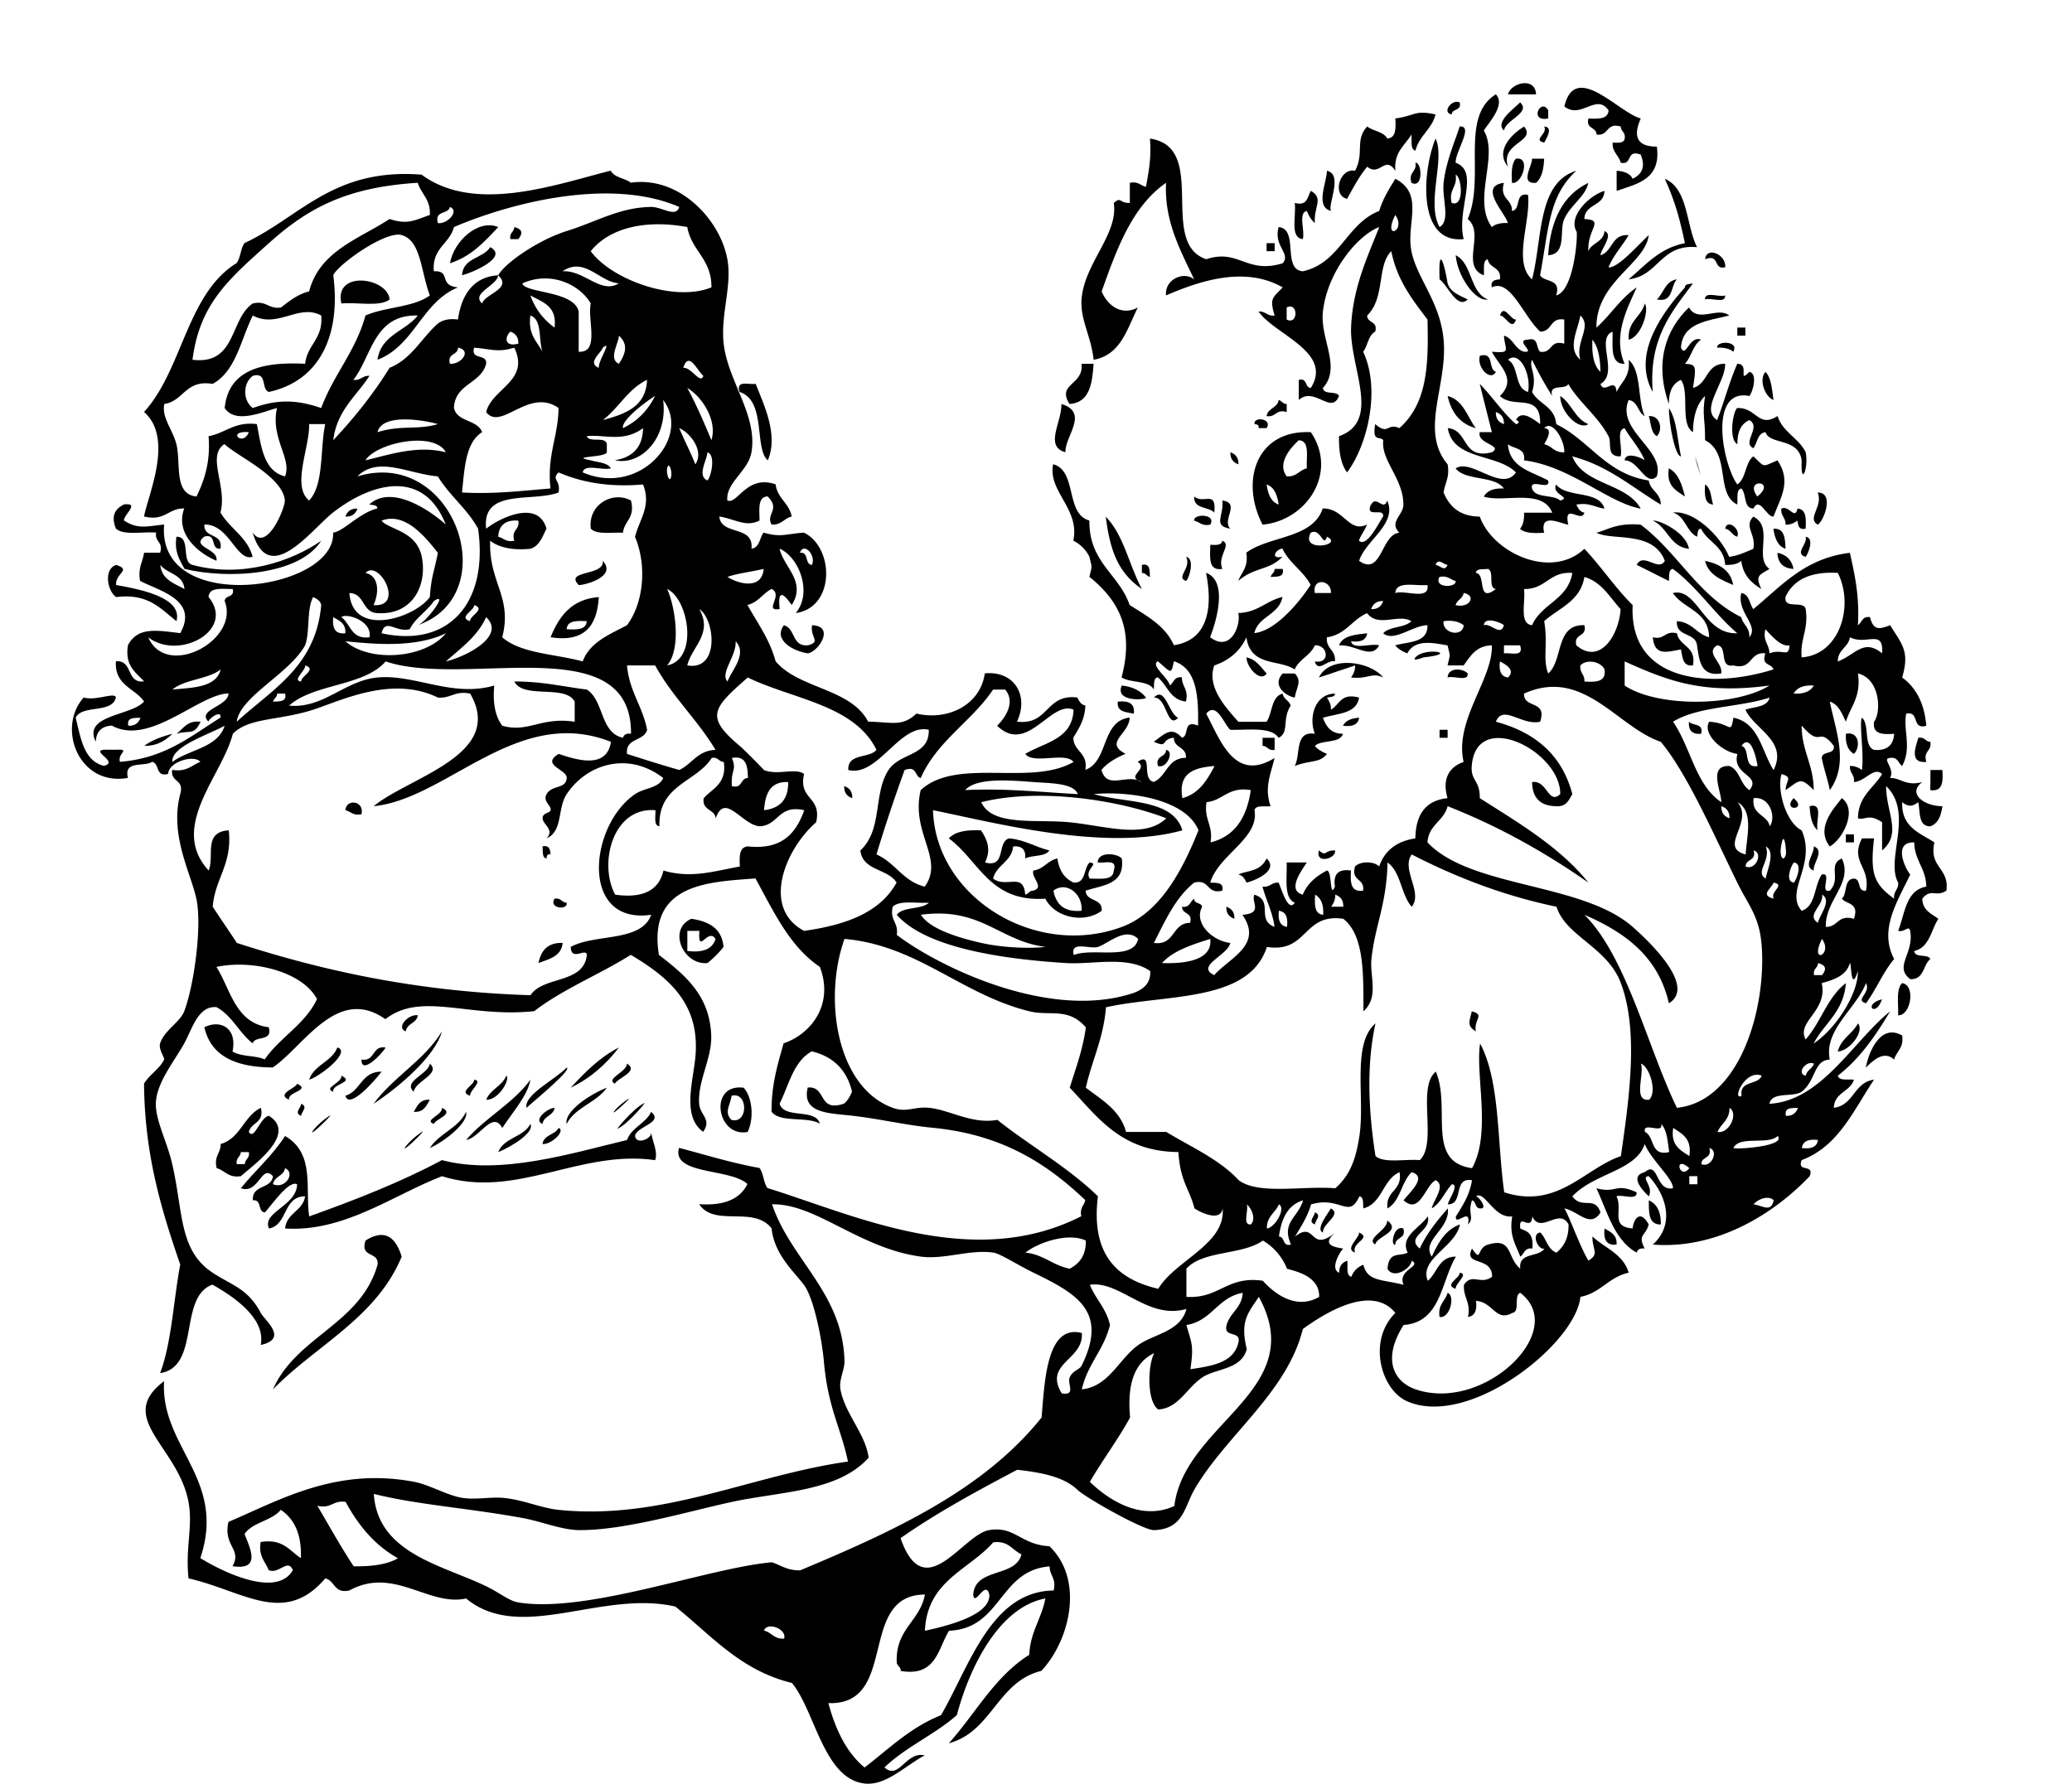
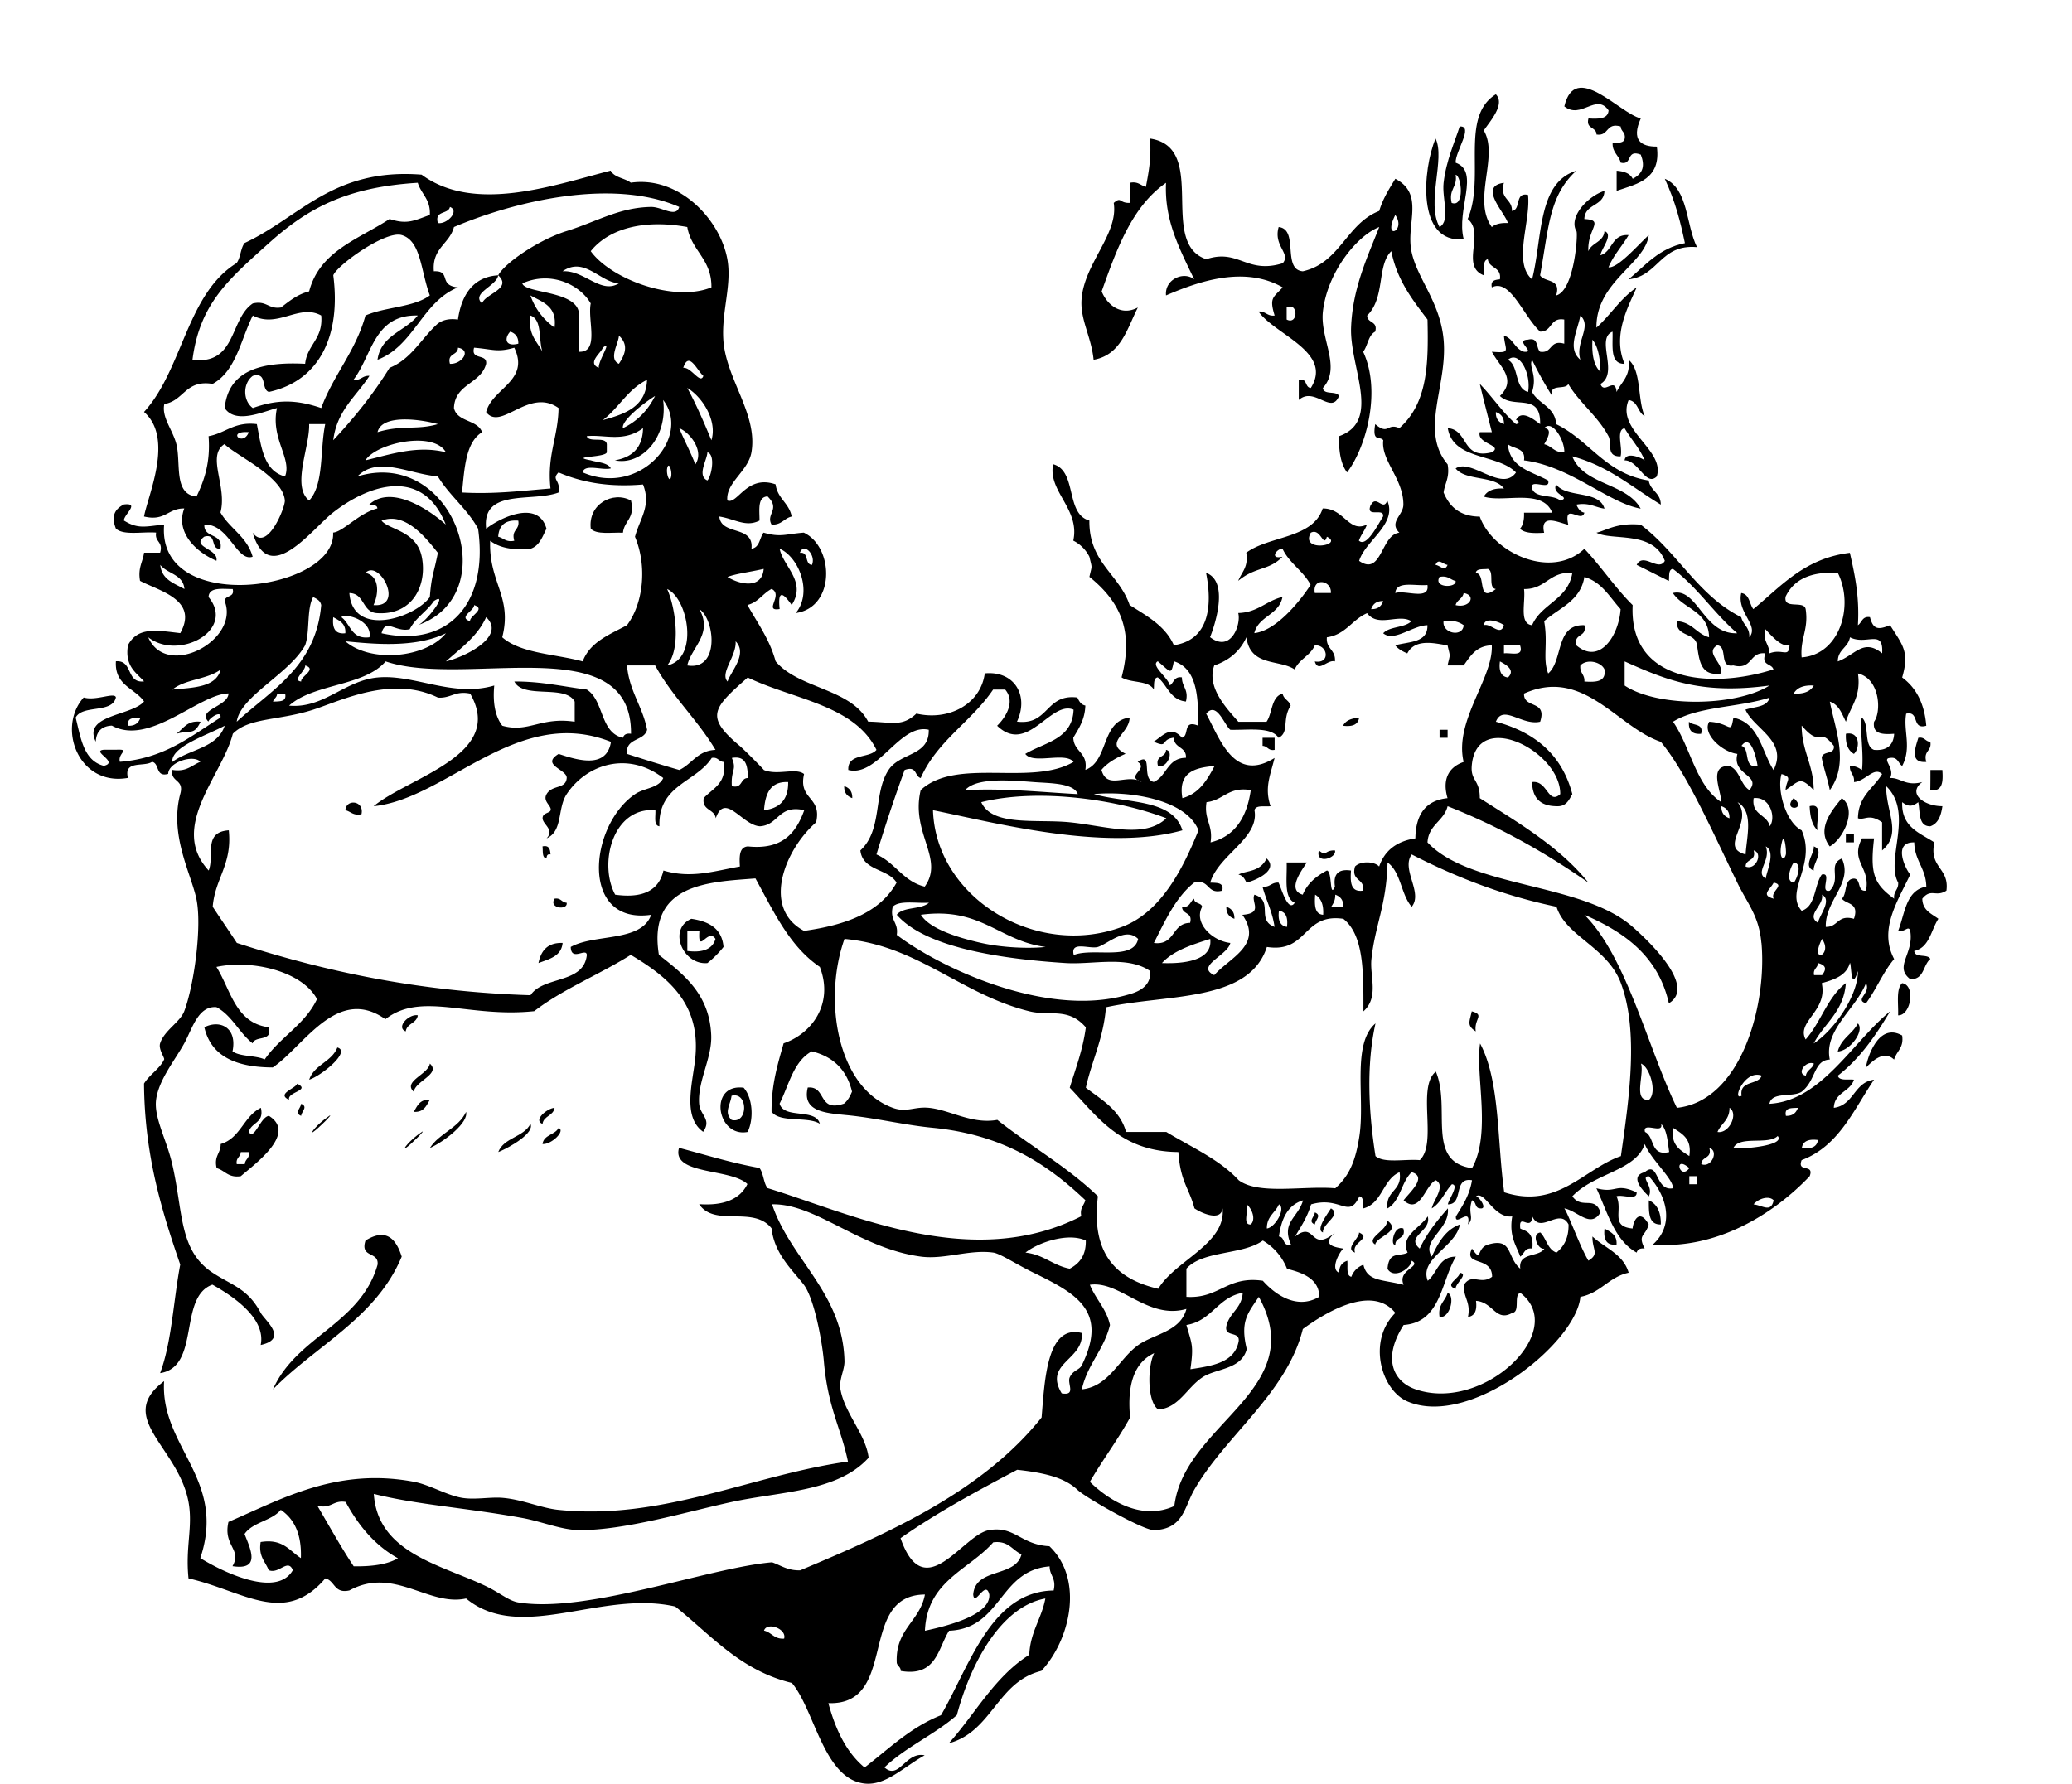
<svg xmlns="http://www.w3.org/2000/svg" viewBox="0 0 139.92 120.48">
  <g clip-rule="evenodd" fill-rule="evenodd">
-     <path d="M103.73 6.372h-1.902c.21-.785 1.85-1.209 1.9 0zM98.57 6.915c.149.603-.518.387-.542.814-.676-.11-.016-1.052.542-.814zM102.65 6.915c.768.699-.985 1.173-1.087 1.901-.64-.565.68-1.479 1.09-1.901zM104.55 7.458v.543c-1.33.272-.5-1.445 0-.543zM96.941 7.729c-.252 1.017-1.108 1.428-1.358 2.445-.369-.084-.226-.681-.271-1.087-.436.741-1.189 1.165-1.087 2.445-.714-1.08-1.03.43-1.901-.272-.536.641-.94 1.414-1.358 2.173-1.032-.239-.508-2.112.543-1.901.645-1.215-.04-2.07.815-2.988.405.318 1.111.337 1.357.814.595-.04.584-.684.544-1.358 1.365-.176 1.262-.587 2.716-.271zM102.92 8.545c.854 1.048-1.631 1.075-1.087 2.716-.95-1.144.4-2.308 1.09-2.716zM104.28 8.545c.676.041.08.919 0 1.086-.82-.178.26-.58 0-1.086zM102.37 10.718c1.048-.159.395 1.789-.271 1.63-.03-.67-.04-1.309.27-1.63zM103.46 10.718h.814c-.028.696-.153 1.295-.543 1.63-1.15.099-.24-1.178-.27-1.63zM95.583 10.99c.443-.047.548 1.777-.271 1.358-.225-.768.381-.704.271-1.358zM89.606 11.533c1.115.251.045 2.252.271 2.716-1.091-.299-.286-1.893-.271-2.716zM107.26 12.348c-.216.968-1.176 1.459-1.629 2.445-.361.786.208 2.372-1.087 2.445.16-2.383 1.01-4.068 2.72-4.89zM88.52 12.891c.909.513.172 1.097.272 2.173-.255-.199-.411-.493-.544-.814-.607.117-.109 1.338-.271 1.901-.901-.095-.427-1.566-.544-2.445.872.237.85-.418 1.087-.815zM33.646 15.336c-.919.982-1.819 1.984-3.26 2.445.256-1.471 1.877-3.007 3.26-2.445zM34.733 15.336c.565.152.576.424.272.815h-.543c-.077-.439.256-.468.271-.815zM85.532 16.423h.543v.543h-.543v-.543zM33.104 16.694c1.22.644-1.014 1.652-1.902 1.902.059-1.209 1.418-1.117 1.902-1.902zM116.5 18.053c-.836.203-.33-.937-1.357-.543.1-.908 1.45-.305 1.36.543zM26.312 20.226c-.657.521-2.183.171-3.26.272-.515-2.27 3.12-1.766 3.26-.272zM113.24 18.868c-.449.456-.216 1.594-1.359 1.358.48-.429.56-1.248 1.36-1.358zM115.14 20.226c-.046-.589.963-.123 1.357-.271.05.588-.96.122-1.36.271zM111.07 20.498c.33.436-.247 2.276-1.086 2.444-.09-1.264.84-1.511 1.09-2.444zM101.29 21.312c.266-.833.725.312 1.086.272-.27.833-.73-.312-1.09-.272zM117.32 22.127h.543v.543h-.543v-.543zM115.96 23.485c-.088-.479 1.521-.485 1.086.272-.25-.211-.62-.292-1.09-.272zM101.02 25.116c-.352.678-1.316-.288-1.087-1.086 1.007-.287.527.915 1.087 1.086zM73.036 24.572h.814c-.091 1.357-.271 2.625-1.63 2.716-.88-1.403.982-1.254.816-2.716zM119.22 25.116c.403.411.438 1.192.542 1.901-.61-.234-1-1.414-.54-1.901zM49.945 26.474c-.273-.817.605-.481 1.087-.543.519 1.346 1.567 3.431.815 5.162-.934-.787-.077-4.027-1.902-4.619zM97.756 26.746c1.074.283 1.32 1.396 1.901 2.173-1.068-.29-1.653-1.063-1.901-2.173zM105.36 26.746c.773.495.991 1.544 1.9 1.901-.64.447-1.9-.808-1.9-1.901zM86.347 27.017c.22.052.271.272.543.272v.543c-.768-.225-.703.383-1.357.271.078-.553.735-.532.814-1.086zM71.678 27.289c1.914.576.199 2.215.271 3.26-1.436-.414-.257-1.974-.271-3.26zM117.32 27.56c1.294-.057 1.392 1.384 2.716.543.349 1.1 1.427 1.471 1.902 2.445.212 1.148-.363 2.375-.272.543-.23-1.564-2.162-1.012-2.444-1.902-.559.076-.542.726-.815 1.086-.817-.378.565-1.405-.271-1.901-.568.247-.828.801-.814 1.63-.57-.302-.34-2.1-.02-2.444zM111.34 28.104c.808-.058.958.969.542 1.358-.4-.23-.39-.875-.54-1.358zM84.717 28.646c-.107-.526 1.237-.396.815.272h-.544c.05-.23-.106-.256-.271-.272zM88.52 29.19c1.856 2.729-.264 5.968-3.26 6.248-1.523-2.924-.448-6.426 3.26-6.248zm-1.63 2.988c.676.042.841-.427 1.358-.543-.047-.768.234-1.863-.543-1.901-.546.501-1.495 1.565-.815 2.444zm-.543 1.902c-.091-.634-.278-1.17-.814-1.358.09.633.278 1.17.814 1.358zM83.087 30.548c.334.119.559.348.543.815-.334-.118-.558-.347-.543-.815zM112.7 31.635c.656.339.879 1.114 1.086 1.902-.6-.399-1.28-.721-1.09-1.902zM115.14 32.722c.404.23.393.875.543 1.358-.59-.04-.58-.684-.54-1.358zM122.75 33.265c1.169.007.377 1.985 0 2.173-.76-.434.38-1.223 0-2.173zM80.642 33.537c.626.55 1.516-.492 1.359 1.086-.391-.425-1.416-.214-1.359-1.086zM82.543 33.808c1.262.161-.071 1.341.544 1.902-1.224-.197-.422-.847-.544-1.902zM23.324 34.895c.119-.333.348-.558.815-.543-.119.334-.347.558-.815.543zM120.3 34.352c.507-.26.907.813 1.087 0 .594.04.583.685.544 1.358-.462.1-.513-.212-.544-.543-.219.144-.441.284-.814.271.03-.487-.34-.573-.28-1.086zM74.665 34.895c1.223 1.223 1.583 3.307 2.445 4.89-1.725-1.168-2.165-2.807-2.445-4.89zM80.642 35.167c-.086-.479 1.522-.485 1.087.271-.569.115-.72-.187-1.087-.271zM116.5 35.71c.111-.677 1.054-.016.816.543-.36-.096-.43-.478-.82-.543zM119.76 35.71c.764-.04.784.666.816 1.358-.54-.188-.73-.725-.82-1.358zM121.93 36.253c.636.07.155 1.193 0 1.359-.79-.231.17-.875 0-1.359zM82.543 36.524c.674.263-.373 1.043 0 1.902-.973.158-.825-.804-.814-1.63.385.024.769.045.814-.272zM120.03 37.34c.606.118.968.48 1.086 1.086-.69-.033-1.06-.395-1.09-1.086zM80.099 37.612c.605.114.213 1.441 0 1.629-.741-.25.38-.849 0-1.629zM40.71 37.883c1.006 1.109-1.37 1.674-1.63 1.63-1.006-1.024 1.76-.58 1.63-1.63zM115.14 37.883c.972.205 1.726.628 1.901 1.63-.82-.358-1.67-.678-1.9-1.63zM11.915 41.958c-1.065-.836-1.899-1.904-4.075-1.63-.576-.388-.874-1.871 0-2.173 1.088.349-.074.562 0 1.358 1.729.309 4.507.863 4.075 2.445zM77.11 38.155c.58-.127.518.388.544.815-.22-.052-.271-.272-.544-.271v-.544zM86.075 38.426h.543c.128.58-.388.517-.815.543.051-.219.273-.27.272-.543zM40.438 40.328c-.111 1.881-.903 3.081-3.26 2.716.579-1.413 1.407-2.577 3.26-2.716zm-2.173 2.173c.674.04 1.318.05 1.358-.543-.674-.04-1.318-.051-1.358.543zM52.934 42.229c.794.203.526 1.467 1.63 1.359.912-.249.135-.505.272-1.359 1.568.061.456 1.764-.272 1.902-.985-.138-2.372-.895-1.63-1.902zM113.24 42.772c.172.914 1.322.851 1.086 2.174-.716.082-.7-.568-.814-1.087-1.036.217-1.787.425-1.901-.814.82.196.79-.469 1.62-.273zM95.583 44.403c.609-.72 3.092-.27.543 0-.003 0-.82.327-.543 0zM84.174 44.403c.674.141.967.662 1.358 1.086-.408.65-1.359-.43-1.358-1.086zM99.114 45.489c.046.589-.964.123-1.358.271.028-.691 1.013-.641 1.358-.271zM86.618 45.489h.815c.531.507.084.995 0 1.63-.712-.136-1.531-.882-.815-1.63zM90.15 46.847c-.008.264-.333.211-.544.272.144.218.283.441.271.815.585-.321.651-1.16 1.901-.815-.166 1.102-1.468 1.067-2.444 1.358.216.599.546 1.085 1.358 1.086-.223.684-1.433.379-1.901.815.198.254.494.412.814.543-.493.644-1.057.388-2.173.815.417-.76-.033-2.388 1.358-2.174-.426-1.048-.037-2.689 1.36-2.715zM75.481 47.391c.709-.076 1.168.1 1.086.815-.519-.115-1.169-.099-1.086-.815z" />
    <path d="M91.779 48.477c-.065.478-.468.62-1.086.543.179-.364.58-.505 1.086-.543zM114.06 48.749c.254.29 1.002.084.815.814-.6.05-.87-.222-.82-.814zM97.212 49.292h.544v.543h-.544v-.543zM124.65 49.563c.94-.19.975.953.544 1.359-.4-.231-.58-.684-.54-1.359zM86.075 49.835v.815c-.439.077-.468-.256-.815-.271v-.543l.815-.001zM129.54 49.835c.438-.077.468.256.814.271.112.655-.496.591-.271 1.358-1.16.095-.73-.988-.54-1.629zM78.741 50.65c.575.085.059 1.288-.544 1.087-.198-.741.54-.547.544-1.087zM130.35 52.009h.815c.054.778.034 1.483-.815 1.358.01-.453.01-.906.01-1.358zM57.009 53.095c.333.119.558.348.543.815-.334-.118-.558-.347-.543-.815zM121.12 53.911c1 .823-.83.914 0 0zM123.56 57.17c-.974-1.258.299-2.59.814-3.259 1.09.78.07 2.788-.81 3.259zM24.41 54.997c-.567.115-.719-.187-1.086-.272.049-.787 1.291-.654 1.086.272zM122.2 54.454c.981-.257.379 1.07.544 1.63-.38-.335-.51-.935-.54-1.63zM124.65 56.355h.544v.543h-.544v-.543zM36.635 57.17c.462-.1.513.212.543.543-.231-.05-.256.106-.272.272-.318-.044-.229-.495-.271-.815zM122.48 57.17c.766.275-.074 1.154 0 1.63-.77-.275.07-1.154 0-1.63zM89.063 57.441c.54.453.345-.024 1.087 0 .134.531-1.348.978-1.087 0zM85.532 57.985c.839.77-.686 1.473-1.358 1.63-.121-.242-.239-.486-.544-.543.523-.285 1.453-.144 1.902-1.087zM37.45 60.701c.438-.076.468.257.815.271.108.528-1.238.398-.815-.271zM82.815 61.245c.334.118.558.348.544.814-.335-.118-.558-.347-.544-.814zM48.859 63.961a6.653 6.653 0 01-1.086 1.088c-1.647.156-2.703-2.291-1.087-2.989 1.185.173 2.067.649 2.173 1.901zm-2.444.271c1.034.13 1.695-.115 1.901-.814-.512-.797-1.204 1.145-1.086-.543h-.814l-.001 1.357zM37.993 63.689c-.084.912-.909 1.084-1.63 1.359.17-.827.603-1.389 1.63-1.359zM128.45 66.406c.924.132.593 2.199-.272 2.173.03-.783-.15-1.777.27-2.173zM99.386 68.309c.911.247.135.505.271 1.356-.631-.406-.414-.664-.271-1.356zM28.214 68.579c-.08.555-.735.532-.815 1.086-.684-.272.216-1.2.815-1.086zM125.46 69.123c.467.483-.497 1.843-1.357 1.901.22-.872.99-1.187 1.36-1.901zM22.78 70.752c.954.263-1.078 1.911-1.901 2.175.34-1.02 1.52-1.198 1.901-2.175zM29.028 71.84c.769.698-.984 1.173-1.086 1.901-.769-.699.985-1.173 1.086-1.901zM20.064 73.197c.956.465-.681.547-.543 1.086-.895-.404.462-.765.543-1.086zM50.217 73.469c.59.648.716 2.061.271 2.988-2.089.403-2.668-3.291-.271-2.988zm-.815 2.174c1.132.299 1.132-1.93 0-1.63-.083.634-.531 1.122 0 1.63zM29.028 74.283c-.236.398-.407.861-1.086.816.236-.398.407-.861 1.086-.816zM20.336 74.556c.483.199.039.494 0 .814-.484-.199-.039-.493 0-.814zM16.804 76.457c.366.608.772-1.018 1.358-1.087 1.905 1.195-.918 3.219-1.901 4.075-.854.131-1.062-.387-1.63-.544-.196-.83.277-.989.271-1.629 1.335-.385 1.557-1.885 2.716-2.445.237 1.052-.662.967-.814 1.63zm-.815 2.174h.543c.015-.348.348-.377.271-.815h-.543c-.014.346-.347.376-.271.815zM110.52 80.532c.045.589-.964.123-1.359.271.45.945-.459 2.037 1.087 2.174.053-.558.478-1.365 1.087-.272-.224.829-.764.651-.272 1.63-.315-.044-.482.061-.542.271-1.512-.844-1.969-2.74-2.718-4.346 1.4.368 1.25-.392 2.71.272zM111.34 81.075c.568.247.828.802.814 1.63-.84.025-.81-.82-.81-1.63zM88.792 81.891c.482.199.038.494 0 .814-.484-.199-.04-.494 0-.814zM108.35 82.978c.397.235.861.406.814 1.086-.71.082-.89-.377-.81-1.086zM27.127 84.878c-1.732 4.155-5.785 5.988-8.693 8.965 1.575-3.586 5.92-4.403 7.063-8.421.104-.919-1.203-.428-.815-1.63 1.302-.813 2.026-.244 2.445 1.086zM97.756 87.323c.538.21.147 1.751-.544 1.63-.129-.854.387-1.061.544-1.63zM97.756 28.918c1.438.101.927 2.153 2.988 1.63.805-.477-1.04-.563-.815-1.358h.815c-.272-1.085-.552-2.164-.815-3.26.851.871 1.525 1.916 2.445 2.716.309-.051.15-.272 0-.271.378-.79 1.341.077 1.63.271.053-2.186-1.779-.986-2.716-1.901 1.184-1.145-.047-2.016-.544-2.988 1.346.113.885-.082.815-1.087.63.184.727.903 1.357 1.087.849.083-.689-.785.271-.815.731-.187.525.562.815.815.856.131.615-.834 1.63-.543v-1.63c-.979-.164-.8.829-1.63.815-1.146-1.074-2.018-3.605-3.26-2.988-.1-.462.212-.513.544-.543.128-.853-.732-.718-.816-1.358-.368.084-.225.68-.271 1.086-1.599-.616.102-2.845-1.087-3.803 1.205-2.807-.555-6.9 1.901-8.421.671.689-.456 1.884-.814 2.445 1.031 1.728-.797 4.675.543 6.52.242-.211.613-.292 1.086-.272-.228-.744-2.012-2.48-.271-2.716-.312 1.126.57 1.059.543 1.902.639-.085.161-1.288 1.086-1.086.201 1.792-1.05 4.547.272 5.705.707-2.734.346-6.537 2.987-7.334-1.856 1.695-1.857 3.877-2.444 7.062.315.499 1.442.188 1.086 1.358 1.264-.331 1.5-4.403 1.358-4.347-.541-1.003.853-2.399 1.902-2.716-.026 1.061-1.326.847-1.358 1.902 1.41.073.191.628.271 2.173.226-.589 1.026-.604 1.088-1.358.641.23-.227 1.191-.271 1.63.839-.248.731-1.441 1.901-1.358-.434.744-1.014 1.34-1.358 2.173.626.074 1.962-1.473 2.717-2.173-.23 1.946-3.562 3.136-3.532 6.248.956-.855 1.634-1.989 2.718-2.716-.598 1.352-1.641 3.238-.816 5.161-1.01.015-.782-1.208-.814-2.173-1.173.472.454 2.788-.814 3.531.245.745.999-.53 1.086.543.316-.679.947-1.044.815-2.173.884.746.583 2.677 1.086 3.803-.479-.246-.448-1-1.086-1.087-.861 2.044 2.478 3.368 1.9 5.162-.737.719-1.235-1.105-2.173-1.086.07-.636 1.194-.156 1.358 0-.344-.833-.925-1.429-1.358-2.173-.606.117-.109 1.339-.271 1.902-1.012.025-.563-.884-.815-1.358-.724-1.367-1.979-2.271-2.716-3.532-.201.434-1.33-.062-1.087.815a25.707 25.707 0 01-1.358-2.445c-.25.494.375.988 0 2.173.444.823 1.546.989 1.629 2.173 2.257 1.095 3.343 3.359 6.249 3.804.108.706.81.819.814 1.63-1.921-1.157-3.538-2.619-5.977-3.26.766 1.95 3.652 1.781 4.618 3.531-2.226-.402-4.735-2.869-7.878-3.26.127-.852-.684-.766-1.087-1.086.123 1.598 1.61 1.83 2.717 2.445.195.737-1.28-.194-1.086.543.222.683 1.433.378 1.901.814.802-.236-.631-.407-.272-1.086.7.931 2.899.36 3.261 1.63-.638-.086-1.02-.429-1.902-.271.121.241.239.486.544.543-.184.751-1.426-.756-1.086.815-.538-.088-1.941-.84-1.631.543-.67.036-1.309.041-1.629-.271.211-.242.291-.614.271-1.087h1.902c-.66-1.667-3.281-.651-4.618-1.086.231-.403.683-.584 1.358-.543-.636-.904-2.583-.497-3.261-1.359 1.059-.709 3.115 1.646 4.075.272-1.25-1.28-4.251-.811-4.604-2.993zm6.524 1.087c.518.116.684.585 1.358.543.018-.848-.827-2.231-1.358-1.63.67.041.08.92 0 1.087zm2.44-5.705c-.362-1.193.812-2.245 0-2.988-.2 1.096-.9 2.215 0 2.988zm1.36.816c-.023-.883-.141-1.671-.544-2.174-.05.951.07 1.739.54 2.174zm-4.89 1.358c.224-1.23-.596-2.829-1.358-2.173.76.413.42 1.937 1.36 2.173zm-1.63 2.172c.015-.467-.21-.696-.544-.814-.02.467.2.696.54.814z" />
-     <path d="M92.594 34.08c.363-.667.82.49 1.087-.272.688 1.6-1.473 2.688-1.901 4.075 1.535 1.072 1.469-1.784 2.717-1.901-.729-.725.271-1.17.272-1.901.004-1.751-1.53-2.985-1.358-4.347-.242-.31-.759.168-.544-1.087.916.783.788-.11 1.63.272 1.922-1.703 1.969-4.338 1.901-7.334-1.015-1.34-2.056-2.652-2.445-4.618-.991.974-.388 3.12-1.629 4.346.003.54.74.346.543 1.087-.477.248-.496.952-.814 1.358 1.226 2.627.236 6.406-1.087 8.149-.429-.567-.563-1.429-.544-2.445 2.892-1.023.719-4.633.815-7.334.098-2.718 1.168-4.896 1.901-6.792-1.492.573-3.504 3.042-3.803 5.705-.209 1.862 1.271 3.762 0 5.161.04.502.92.167 1.086.543-.513 1.306-1.664-.671-2.716.271v-1.357c.603-.15.387.518.814.543 1.526-2.424-2.44-3.593-3.531-5.161.487-.035.573.332 1.087.271-.376-1.219-.086-1.213.543-1.901-2.578-1.479-5.675-.408-7.877.543-.106-1.083 1.191-1.661 1.9-1.086-.999-2.095-2.018-3.977-1.9-6.52-2.297 1.598-3.325 4.463-4.347 7.334.374.922 1.321 1.688 2.444 1.087-.731 1.442-1.143 3.204-2.988 3.531-.157-1.568-.912-2.704-.814-4.075.173-2.438 2.508-4.417 2.173-6.52.54-.453.345.024 1.087 0v-1.358c.568-.115.72.187 1.087.272.185-.993.379-1.975.271-3.26 3.996.591.523 7.046 3.803 8.15 2.197-.729 2.717 1.026 5.161.272.58-.66-.646-1.16-.271-2.445 1.392.148.206 2.874 1.631 2.988 2.52-.558 2.939-3.217 5.16-4.075.247-.84.677-1.497 1.087-2.173 1.989 1.033.714 3.039 1.087 4.889.371 1.848 1.938 3.411 2.173 5.976.284 3.117-1.642 6.145.271 8.422.157.881-.185 1.263-.271 1.901.396.963 1.1 1.617 2.444 1.63.861 2.434 4.812 4.295 7.063 2.173 1.145 1.21 2.076 2.633 3.26 3.803-.254 5.242 5.308 5.672 9.507 4.346-.116-.426-.854-.232-.542-1.086-1.118-.122-.844 1.149-2.174.815-.989.174-.336-1.294-1.086-1.358-.846.518.424 1.179.271 1.901-1.394.216-1.474-.881-1.63-1.901-.103-.895-1.445-.548-1.358-1.63 1.026.06 1.319.854 2.173 1.086-.033-1.777-1.723-1.899-2.445-2.988 1.665-.392 2.066 2.821 4.348 2.716-1.562-1.336-2.687-3.109-4.348-4.346-.318.043-.229.495-.271.815-.729-.357-1.445-.729-2.173-1.086.446-.885 1.473.497 1.9-.272-.788-2.075-3.565-1.334-4.618-1.901.673-.152 1.36-.69 2.988-.543 2.485 1.861 3.886 4.807 6.791 6.248.117.517.586.683.544 1.358.688-.795-.853-1.671-.544-2.988.559.076.543.726.815 1.086 1.889-1.552 3.451-3.43 6.52-3.803.334 1.477.658 2.964.543 4.889.276-.176.282-.625.815-.543.217.836.545.87 1.357.543.849 1.347 1.324 1.79.816 3.532.942.688 1.505 1.754 1.629 3.26-1.013.289-.43-1.019-1.357-.815-.215 1.133.393 2.271-.271 3.532-.276-.177-.281-.625-.816-.543-.605.04.353.684 0 1.357.703-.033 1.052.577 2.175.272-1.033.763.11 1.633 1.357 1.63-.091.633-.278 1.17-.815 1.358-.823.01-.676-.953-.814-1.63-.402.315-.686.315-1.086 0-.064 1.694 1.186 2.074 2.173 2.717-.373 1.731 1.017 1.7.814 3.26-.728.469-1.032-.191-1.629.543.018.797.62 1.01 1.086 1.358-.504.764-.596 1.94-1.63 2.173.041.503.919.167 1.086.544-.503.402-.406 1.404-1.358 1.358-1.12-.856.269-1.709 0-3.26-.118-.404-.347.107-.814 0 .46-1.17.514-2.746 1.901-2.988-.022-1.245-.793-1.742-.814-2.988-1.44-.04-.651 1.708-.272 2.173-.881 1.855-2.13 3.727-1.086 5.705-.748.882-1.207 2.053-1.901 2.988-.797-.231.354-.684 0-1.358-.692 1.755-2.858 3.171-2.445 5.161-1.103.046-.92 1.413-1.901 2.174-.598.397-2.024-.032-2.173.814 3.511-.202 5.604-4.175 8.148-6.247-.979 1.645-2.048 3.203-3.53 4.346.084.368.68.226 1.087.272-.257.83-1.322.851-1.358 1.9 1.363-.174 1.352-1.727 2.716-1.9-1.387 2.054-2.386 4.495-4.89 5.433-.336.879.879.207.543 1.086-2.396 2.521-6.233 4.958-10.594 4.618 1.499-1.34.936-3.31-.271-4.618-.606.04.353.685 0 1.358-.389-.374-1.354-1.354-.272-1.63.959-.822.696 1.315 1.901 1.087.059-.61-1.493-1.94-1.901-2.988-.606 1.818-3.383 1.944-4.89 3.531.646.91 1.504-.07 1.902 1.087-.67 1.108-1.533-.1-2.445-.271.272.37 1.047 2.568 1.629 3.531.764-.471.256-.712.272-1.631.847.784 2.079 1.181 2.445 2.445-1.344.287-1.887 1.373-3.26 1.631-.282 3.114-7.447 8.882-11.682 7.062-1.77-.761-2.725-4.08-.814-5.976-1.64-2.035-4.976.16-6.247 1.087-1.064 4.31-5.232 7.206-7.336 10.865-.663 1.154-.731 2.66-2.717 2.717-.695.021-4.576-2.165-5.16-2.717-.811-.765-2.005-1.132-4.075-1.358-2.727 1.439-5.43 2.9-7.878 4.618 1.616 4.64 4.192-.241 5.977-.543 1.754-.297 2.123.987 4.075 1.087 2.36 2.252 1.402 6.34-.544 8.421-2.984.727-3.319 4.106-6.248 4.89 1.798-2.004 3.097-4.509 5.433-5.977.068-1.561.83-2.43 1.086-3.803-2.997.55-5.042 4.362-5.977 7.878-1.493 1.314-3.457 2.156-4.889 3.532.995.889 1.428-1.096 2.716-.816-1.423.786-2.644 2.073-4.075 1.902-2.751-.329-3.34-4.941-4.89-6.791-3.497-.85-5.458-3.235-7.878-5.162-5.005-1.138-10.444 2.492-14.125-.543-2.538.557-4.879-2.188-7.878-.544-1.051.237-.967-.663-1.63-.814-2.77 3.251-5.525.843-9.236 0-.222-2.147.309-3.462 0-5.162-.698-3.75-4.963-5.666-1.648-8.16-.272 4.448 4.242 6.593 2.445 11.952 1.478.915 5.158 2.724 6.248.814-.335-.824-.935.296-1.631 0-.227-.587-.703-.926-.543-1.9 1.512-.245 1.941.593 2.717 1.086.058-1.597-.436-2.643-1.358-3.26-.608.75-1.894.822-2.445 1.63.332.891 1.188 2.49-.815 2.174.663-1.146-.652-1.37-.272-2.989 3.486-1.485 7.248-3.693 12.496-2.716 1.082.201 2.217.904 3.26 1.087.865.15 1.906-.062 2.717 0 1.374.106 2.603.689 3.803.814 7.047.73 13.035-2.344 19.558-3.26-.479-2.307-1.355-3.604-1.629-6.791-.113-1.314-.644-4.23-1.358-5.162-.748-.974-1.984-2.064-2.173-3.802-1.219-1.557-3.845-.056-4.89-1.631 1.654.115 2.754-.325 3.26-1.358-1.131-1.081-5.14-.601-4.618-2.445 1.797.467 3.513 1.015 5.433 1.358.277.357.267 1.002.543 1.359 5.699 1.746 13.808 5.664 21.189 1.9-.115-.566.186-.718.271-1.086-2.596-2.467-5.604-4.433-10.322-4.89-1.804-.174-3.598-.606-5.433-.815-1.532-.174-3.422-.142-2.988-1.901 1.295-.118.655 1.699 2.445 1.087.253-.199.411-.494.543-.814-.353-1.458-1.258-2.363-2.716-2.717-1.233.668-1.54 2.264-2.173 3.531.294 1.064 2.432.285 2.716 1.358-.836-.522-2.682-.034-3.26-.814-.014-1.826.415-3.208.815-4.618 1.83-.617 3.422-2.608 2.445-5.162-2.053-1.388-3.125-3.757-4.347-5.976-3.094.244-7.304.303-6.52 5.162 1.816 1.413 3.422 2.741 3.532 5.433.062 1.549-.924 3.087-.815 4.618.056.785.87 1.052.272 1.901-1.397-.987-.725-3.256-.543-4.89.396-3.573-1.555-5.41-4.347-7.062-2.11 1.331-4.577 2.305-6.519 3.804-4.449.468-7.634-1.347-10.051.542-3.262-2.309-5.521 1.858-7.606 3.26-2.435-.009-4.167-.722-4.618-2.716 1.049-.527 2.231.006 1.902 1.63.535.371 1.551.26 2.173.543 1.032-1.503 2.718-2.352 3.531-4.075-.979-1.854-4.333-2.693-6.791-2.173.976 1.56 1.281 3.79 3.531 4.075.287 1.011-.916.533-1.086 1.087-.916-.714-1.386-1.874-2.444-2.445-1.245-.102-1.635 1.471-2.173 2.445-.634 1.146-1.726 2.467-1.901 3.802-.159 1.212.7 2.679 1.086 4.348.751 3.243.438 5.821 2.716 7.334 1.287.855 2.38 1.057 3.26 2.717.27.509 1.908 1.751 0 2.174.361-1.771-1.785-3.249-3.26-4.076-2.33.839-.786 5.553-3.532 5.977.789-2.108.897-4.898 1.359-7.334-1.252-3.638-2.407-7.372-2.445-12.225.379-.612 1.088-1.026 1.358-1.63.047-.105-.398-.688-.272-1.086.278-.876 1.346-1.427 1.63-2.173.651-1.712 1.219-5.734.815-7.607-.369-1.713-1.819-4.297-1.086-7.062.291-1.015-.674-.774-.543-1.63.975.16 1.314-.315 1.902-.543-.443-.512-2.151.007-2.174.815-.872.238-.563-.705-1.086-.815-.537.368-1.94-.129-1.63 1.086-3.319.592-4.831-3.376-2.988-5.433.821.252 2.112-.388 2.173 0-.252 1.106-2.252.464-2.716 1.358.346 1.375.532 2.909 1.901 3.26 1.06-.246-.9-1 0-1.087h.815c1.042-.049.099.223.271.815 3.029-.231 4.786-1.733 6.792-2.988.083-.551-.785.056-.815.272-.798-.817 1.33-1.011 1.358-1.902-1.984.026-5.327 3.58-7.877 2.173-.691.033-1.054.396-1.087 1.086-.912-1.823 2.424-1.736 3.26-2.716-.629-.909-2.001-1.077-1.901-2.716 1.176-.09.669 1.504 1.901 1.358-.559-.618-1.313-1.042-1.086-2.445.667-1.256 1.925-1 3.532-.815 1.266-2.268-1.48-2.862-2.717-3.531-.157-.882.186-1.264.271-1.901h1.086c.225-.768-.382-.704-.271-1.358-.923-.074-2.203.21-2.717-.271-.29-.738-.172-1.272.543-1.63 1.112-.127-.008.683 0 1.086.948.594 1.446.405 2.716.271-.53 6.186 11.608 4.493 11.41.543.684-.058 1.738-1.317 2.988-1.63-.008-.264-.333-.211-.544-.271 1.537-1.387 4.152.448 5.162 1.358-1.559-3.941-5.209-2.69-7.606-.815-1.456 1.139-4.331 5.103-5.434 1.358.97 1.375 2.211-1.718 2.174-2.173-.131-1.616-3.301-3.029-4.075-3.803-1.242.791.205 2.86-.272 4.618.627 1.093 1.802 1.64 2.173 2.989-1.093.361-1.582-2.216-3.26-2.174-.057.963 1.275.537 1.087 1.63-.714.081-.214-1.054-1.087-.815-.947.705.979.811.815 1.63-1.32-.548-2.794-1.889-2.173-3.531-1.105-.02-1.287.886-2.717.543.281-1.484 2.025-5.29 0-7.062 2.599-2.834 2.887-7.979 6.248-10.051.277-.357.267-1.001.543-1.358 3.768-1.757 5.962-5.085 11.953-4.618 3.579 2.64 8.966.697 12.768-.271.247.477.952.497 1.358.814 3.288-.469 6.038 2.508 6.52 5.162.315 1.737-.391 3.522-.272 5.433.166 2.659 2.339 5.019 1.902 7.606-.219 1.295-1.744 2.048-1.63 3.26.682.31 1.299-1.771 3.26-1.086.123.964.917 1.256 1.086 2.173-.517.117-.683.585-1.358.543-.41-.715.629-1.03-.271-1.901-.694.031-.54.91-.543 1.63-.929.476-1.683-.119-2.716-.272.132 1.316 2.341.557 2.173 2.173.558-.076.542-.725.814-1.086 1.153.334 1.463.099 2.717 0 2.051.967 2.15 5.052-.543 5.433 1.162-1.397.211-3.785-1.086-4.347.235 1.206 1.837 2.214.814 3.803-.415-.585-.979-1.281-.814.271-1.125.191.283-.952-.544-1.358-.597.309-.902.909-1.63 1.086.678 1.224 1.495 2.309 1.902 3.803 1.57 1.87 5.065 1.816 6.248 4.075 1.654.037 2.295.361 3.259-.543 2.106.499 4.323-.571 4.618-2.716 1.98-.19 3.005 1.481 2.174 3.26 2.168.267 1.906-1.896 4.075-1.63.12.242.238.486.542.543-.033.961-.445 1.546-.814 2.173.031.966 1.005.987.814 2.173 1.59-.584 1.049-3.297 2.989-3.532-.004 1.092-1.771 1.687-.272 2.445-.633.272-1.213.597-1.629 1.086.379 1.404 1.719.209 2.716.815-1.184-.386.519-.839-.271-1.358 1.082-.725.213 1.184 1.086 1.358.888-.38.911-1.625 2.174-1.629.044-.769-.816-.633-.815-1.359-.928.111-.345.733-1.358.271.682-.462 1.165-1.098 1.902-.271.524-.109.023-1.244 1.087-.815.045-2.037-.11-3.874-1.631-4.346-.194.965-.195.742-1.086 0-.516.272.692 1.096.814 1.63.276-.176.282-.625.815-.543-.007.64.468.8.271 1.63-1.071-.105-1.249-1.104-1.901-1.63-.318.043-.229.495-.272.815-.363-.632-1.571-.42-2.173-.815.795-3.016.018-5.024-2.173-6.791.189-.836.189-.522 0-1.358a2.447 2.447 0 00-1.087-1.087c.469-2.142-1.741-3.337-1.358-5.161 1.637.446.803 3.363 2.445 3.803-.035 2.843 2.004 3.61 2.717 5.705 1.158.744 2.405 1.398 2.987 2.717 2.493-.367 2.578-2.862 2.174-4.89 1.601.582.564 3.629.271 4.346 1.425 1.094 2.111-.895 1.901-1.63 1.324-.035 1.89-.827 2.988-1.086-.224 1.225-1.619 1.278-1.901 2.444 1.462-.156 3.054-2.109 3.803-3.26-.5-.948-1.438-1.458-1.901-2.445-.416.004-.893.742 0 .544-.905.947-1.825.659-2.988 1.629.228-.587.704-.927.544-1.901 1.56-1.156 4.494-.939 5.161-2.988 1.447-.025 1.764 1.689 2.988 1.086-.142.402-.402.685-.544 1.086.505.487 1.274-1.066 1.631-1.63.103-.641-1.242.16-.82-.805zm32.326 30.969c-.238.848-1.053 1.119-1.901 1.357.428 1.884-1.738 2.6-1.086 3.803 1.026-1.146 1.476-2.87 2.716-3.803-.144 1.939-1.458 2.707-2.174 4.075 1.477-.973 3.008-3.327 2.988-4.891-.5 1.563-.43-.658-.55-.541zM11.64 51.465c1.137-.855 3.047-.937 3.532-2.445-1.18.637-3.644 1.422-3.532 2.445zm6.519-35.042c-2.7 2.429-4.669 4.068-5.161 7.877 2.99.364 2.498-2.753 4.074-3.803.942-.218 1.044.404 1.902.271.566-.43 1.106-.886 1.902-1.087.709-2.731 3.352-3.529 5.433-4.889 1.21.402 1.684.088 2.716-.272.063-1.059-.583-1.408-.814-2.173-4.785.293-7.408 1.697-10.052 4.076zm14.398 4.075c.18-.651 2.069-.989 1.086-1.902-.101.729-1.855 1.202-1.086 1.902zm1.086-1.902c.452-.836 2.725-2.394 4.618-2.988 2.094-.656 3.556-1.595 5.705-1.63.744-.012 1.683.759 1.902 0-4.573-1.983-11.199-.353-15.213 1.358-.298 1.151-1.491 1.407-1.358 2.988 1.211-.057.268.961 1.63 1.087-2.444.997-2.946 3.936-5.433 4.889.228-1.673 1.88-1.922 2.716-2.988-2.974-.076-3.081 2.714-4.347 4.347.514.061.6-.307 1.086-.272-.884 1.379-2.201 2.326-2.444 4.346 1.401-1.496 2.696-3.099 3.803-4.89 1.487-.595 2.154-2.011 3.26-2.988.315-.228.729-.358 1.358-.271.17-1.207.732-2.873 2.717-2.988zm-4.074-3.532c.599.115 1.498-.813.815-1.086-.111.523-1.054.214-.815 1.086zm64.653-.543c-.888 1.768.777 1.102 0 0zm-54.33 2.445c1.375 1.9 5.616 3.474 8.15 2.445.025-1.927-1.349-2.455-1.63-4.075-2.731-.505-5.21.003-6.52 1.63zm-12.768-1.087c-1.083-.32-4.346 2.022-4.618 2.716.52 4.004-.874 7.118-4.347 7.878-.554-.17-.076-1.373-1.086-1.086-.682.495-.682 1.679 0 2.173 1.67-.603 2.966-.564 4.618 0 .83-2.25 2.326-3.831 2.988-6.248 1.316-.584 3.257-.545 4.346-1.358-.625-1.695-.591-3.688-1.901-4.075zm14.669 3.26c-1.287-.079-2.324-1.832-3.804-.815 1.461-.094 2.585 1.572 3.804.815zm-1.901 1.359c-.71-1.238-2.647-2.232-4.618-1.358.149.672 3.496.483 3.804 1.902v2.716c1.438.08.582-2.134.814-3.26zm-2.445 1.629c.189-1.458-.817-1.718-1.63-2.173.33.938.897 1.638 1.63 2.173zm49.44-.543c.792.399.792-1.214 0-.815v.815zm-69.814-.272c-.819 1.625-1.132 3.757-2.716 4.618-1.841-.301-1.93 1.149-3.26 1.358-.197.905.569 1.737.815 2.717.32 1.279-.208 3.385 1.358 3.531.529-1.101.951-2.31.815-4.075 1.153-.205 1.72-.997 3.26-.815.298 1.514.452 3.17 1.902 3.532.485-1.213-.996-2.558-.543-4.618-.973.26-2.806 1.102-3.531 0 .251-2.555 2.475-3.139 5.433-2.988.139-1.31 1.226-1.672 1.086-3.26-1.493-.827-2.948.898-4.619 0zm19.559 2.445c-.279-.808-.001-2.171-.815-2.445-.182 1.269.437 1.737.815 2.445zm-1.63-.543c.015-.468-.209-.696-.543-.815-.389.396-.4 1.052.543.815zm6.791 1.358c.434-.646.668-1.296 0-1.902.001.486-.732 1.581 0 1.902zm-1.358.272c-.041-.498.956-1.911.272-1.358-.081.321-1.095 1.026-.272 1.358zm-10.051-.272c.786.048 1.497-.918.543-1.087-.003.54-.741.346-.543 1.087zm2.445 0c-.354 1.367-2.11 1.332-2.174 2.988.217.96 1.586.768 1.902 1.63-1.118.693-1.187 2.436-1.358 4.075 2.205.122 4.049-.116 5.977-.271-.252-2.245.515-3.469.543-5.434-2.002-1.42-3.891 1.593-4.89.272.412-1.617 2.974-2.1 1.901-4.347-1.153.335-1.462.1-2.716 0-.239.873.895.373.815 1.087zm14.669.815c-.419-.344-.981-1.727-1.358-.543.541-.057 1.16 1.152 1.358.543zm-5.433 3.531c.983-.466 1.69-1.208 2.173-2.173-.789.487-2.294 1.679-2.173 2.173zm1.629-3.259c-1.287.614-1.906 1.896-2.987 2.716 1.493-.409 2.918-.885 2.987-2.716zm4.347 4.074c.404-1.281-.565-2.885-1.63-3.531.607 1.114 1.124 2.318 1.63 3.531zm-7.063.272v.543c-.086.371-2.607.259-1.086.543.483.15 1.128.14 1.358.543-.563.162-1.785-.335-1.902.272 3.882 1.68 7.365-2.415 5.433-4.89.337 2.605-1.521 4.451-3.26 4.075 1.159-.199 1.879-.837 1.902-2.173-1.319.989-2.638.406-3.803.543.165.47 1.289-.02 1.358.544zm-15.483-.815c1.629-.504 2.641-.125 4.074-.543-1.044-.302-3.779-.723-4.074.543zm-4.619 4.618c1.01-1.072.726-3.439 1.086-5.162h-1.086c.048 1.561-1.203 4.198 0 5.162zm26.079-2.444c.602-.867-.3-2.11-1.086-2.445.341.835.758 1.594 1.086 2.445zM16.801 29.19c-1.541-.115-.398 1.028 0 0zm7.878 1.902c1.75-.419 3.523-1.023 5.433-.543-.832-1.476-4.72-.62-5.433.543zm23.09 1.358c.255-.23.58-1.732 0-1.902.001.486-.731 1.58 0 1.902zM27.667 42.501c-.966.229-1.628-.786-1.902.271 4.48.994 7.232-1.97 6.52-7.062-.737-1.347-1.932-2.233-2.717-3.532-2.027-.181-4.032-1.4-5.433 0 6.527-1.988 9.989 7.991 4.075 10.051.567-.188 2.169-2.344 1.086-1.63-.471.705-1.231 1.123-1.629 1.902zm17.657-10.323c.074-.37-.168-1.061-.271-.543-.074.37.168 1.06.271.543zm-7.605 1.087c-1.773.672-5.195-.304-4.89 2.445.922-.73 3.521-1.999 4.074 0-.274.541-.469 1.16-1.086 1.358-1.199.113-2.099-.074-2.716-.543-.105 2.828 1.517 3.769.815 6.52 1.251 1.103 3.584 1.124 5.433 1.63.494-1.318 1.811-1.812 2.988-2.445 1.107-1.463 1.378-3.983.543-5.976.336-1.25 1.111-2.085.543-3.531-2.376.203-4.184-.163-5.705-.815-.51.517.162.49.001 1.357zm-11.953 1.902c.497.619 2.36.673 2.717 2.445.374 1.854-.568 3.945-2.988 3.803-1.055-.032-.841-1.333-1.902-1.358.229 3.051 4.422 1.68 5.433.272.116-1.488.248-1.501.543-2.988-.826-1.04-2.209-2.79-3.803-2.174zm7.877 1.086c.368.086.519.387 1.086.271-.224-.768.383-.704.272-1.358-.885-.07-1.307.323-1.358 1.087zm55.96 0c-.236.803-.407-.63-1.087-.271-.747 1.362 2.285.844 1.087.271zm-34.771 1.902c.288-.689-.572-1.548-.815-.815.627-.083.302.785.815.815zm42.921 0c-.321-.039-.615-.484-.814 0 .32.038.616.484.814 0zm-85.298 1.63c-.083-1.004-1.154-1.019-1.63-1.63.093.993.93 1.243 1.63 1.63zm12.768 1.086c2.14.175.381-3.136-.543-2.173.939.201.923 1.356.543 2.173zm23.905-1.901c.811.509 2.326.851 2.444-.543-1.139.251-1.858.321-2.444.543zm51.889.815c-.563-.07-.074-1.194-.544-1.358-.319.042-.771-.046-.814.272.734.05.041 2.099 1.354 1.086zm1.9 0c.117.879-.357 2.35.544 2.444.625-1.457 2.435-1.729 2.716-3.531-1.56-.113-1.78 1.116-3.26 1.087zm17.66.543c-.132.855 1.244.203 1.358.814.212 1.391-.382 1.974-.272 3.26 2.573-.177 3.56-3.469 2.445-5.705-1.84-.108-3 .455-3.54 1.631zm-22.281-1.087c-.367-.085-.519-.387-1.087-.271-.434.756 1.174.751 1.087.271zm5.981 2.717c.271 1.537-.119 2.524.271 3.531 1.029-.873.465-3.339 2.445-3.26.202.836-.746.522-.544 1.359 1.596 1.359 2.879-.694 2.989-2.445-.737-.802-1.257-1.822-2.445-2.173-.27 1.643-1.72 2.09-2.72 2.988zm-15.488-1.902h1.086c.058-.889-1.274-1.072-1.086 0zm5.433 0c.682-.224 2.339.528 2.173-.543-.822.084-2.113-.302-2.173.543zm-80.137.272c1.852 2.251-2.02 4.315-4.075 2.716 1.236 2.863 6.208.188 5.162-2.445.024-.428.692-.212.543-.814-.72.004-1.599-.151-1.63.543zm30.968 4.618c2.155-.434 1.436-4.505 0-5.162.559 1.238.965 4.009 0 5.162zm53.243-4.075c.958.236 1.435-.664.544-.815-.066.388-.448.458-.544.815zm-77.692 2.717c-1.097 1.956-4.378 3.437-4.618 5.161 2.356-2.171 5.34-3.715 5.705-7.878-.058-.305-.301-.423-.543-.543-.452.817-.205 2.331-.544 3.26zm71.987-2.445c.468.015.696-.209.816-.543-.468-.015-.696.209-.816.543zm-60.849.815c-.04-.362 1.105-.82.272-1.087.04.362-1.104.82-.272 1.087zm14.67 2.988c2.214.373 1.866-3.114.814-3.804.935 1.677-.519 2.537-.814 3.804zm-21.461-1.902c.203-1.122-1.584-1.658-1.901-1.358.635.451.656 1.517 1.901 1.358zm-2.445-1.358c-.077.71.099 1.169.814 1.086.047-.679-.417-.85-.814-1.086zm64.925 19.287c-.757-.33-.504-1.668-.544-2.716h1.358c-.323.517-1.373 1.865-.271 2.173.316-.769.918-1.253 1.629-1.63.377.024.166 1.954.544 1.087-.126-.851.235-1.213 1.086-1.087-.054.778-.034 1.483.815 1.358.131-.855-.834-.615-.544-1.629.348-.372 1.283-.372 1.63 0 .367-1.083 1.188-1.711 2.445-1.902.023-1.607.693-2.567 2.173-2.716-.346-1.17-.013-2.064 1.087-2.445-.658-2.779 2.007-5.65 1.901-7.877-1.06.028-1.444.729-1.901 1.358h-1.087c.19-.836.19-.522 0-1.358-.764-.103-2.167-.517-2.717.543-.32-.131-.615-.29-.814-.543.913-.265 2.205-.149 2.173-1.359-.995.013-2.266 1.159-2.987.543.428-.478 1.454-.356 1.901-.814-.86-.535-2.237.455-2.988-.543-1.016.433-1.443 1.454-2.717 1.63-.07.795.614.834.544 1.63-.484-.163-1.129.796-1.358 0 1.072.188.889-1.144 0-1.086-.298.699-1.062.931-1.358 1.629-1.038-.701-2.998-.171-3.26-2.173-.429.93-1.158 1.558-2.173 1.902-.522 1.469.791 2.852 1.629 3.803h1.902c.408-.587.302-1.689 1.086-1.902.065.388.447.458.543.815-.604.939-.067 1.783-.814 2.173-.504-.763-2.019-.517-3.26-.543-.412-.331-.922-1.951-1.63-1.087.928 1.709 1.891 4.688 4.618 2.989-.291 1.189-.695 2.011-.272 3.259-.405.046-1.002-.097-1.086.271.347 1.89-2.427 3.004-2.988 4.89.427.026.941-.037.814.543-1.083.27-.817-.812-1.901-.543-1.256 1.006-1.955 2.572-2.717 4.074 1.458.189 1.191-1.345 2.445-1.357.198-.742-.539-.548-.543-1.087.534.081.538-.367.814-.544.004.359.477.248.544.544-.595 1.081.676 2.312 1.901 2.444-.167.839-2.382 1.563-1.086 2.174 1.012-1.162 3.324-2.033 1.9-4.075 1.456-.104.554-.876.815-1.358 1.321.414.096 1.701 1.358 2.174-.145-1.033-.567-1.787-.815-2.717.515.061.6-.306 1.087-.271.209.448.65 2.04 1.092 1.356zm-8.965 4.076c.668.021 3.477.109 3.26-1.631-1.236.394-2.481.779-3.26 1.631zM30.112 44.674c1.355-.316 4.084-1.708 2.717-2.988-.593 1.309-1.713 2.09-2.717 2.988zm68.728-2.445c-.315-.228-.729-.358-1.358-.271-.106.841 1.308 1.105 1.358.271zm2.717 0c-.166-.156-1.289-.635-1.358 0 .48-.162 1.13.796 1.36 0zm17.93 1.902c.886-.347 1.308.34 1.357-.543-.538.102-1.081-.494-1.629-1.087-.2.83.27.99.27 1.63zm-96.166-.815c1.701 1.475 5.431 1.142 6.792-.543-2.154 1.043-5.094.699-6.792.543zm100.79 1.358c1.185-.439 1.725-1.575 2.987-.543.113-1.697-1.062-.514-2.173-1.086-.12.705-.82.818-.82 1.629zm-74.979 1.359c.223-.696 1.379-1.863.543-2.717.073.992-1.083 2.159-.543 2.717zm52.429-1.902c.48-.062 1.359.273 1.087-.543h-1.087v.543zm-75.519.543c-1.468 1.701-4.854 1.484-6.52 2.988 2.333.213 3.745-1.697 5.977-1.902 2.51-.231 5.055 1.369 7.877.543-.112 1.199.074 2.1.543 2.716 1.778.499 2.576-.613 4.89-.271V47.39c-.629-1.182-3.472-.151-4.075-1.358 1.824-.013 3.28.343 4.89.543 1.173.728.883 2.92 2.445 3.259.06-.211.228-.316.543-.272.059-7.166-11.182-3.057-16.57-4.888zm75.789 1.087c.503-.479-.069-.841-.542-1.086-.08.618.06 1.02.54 1.086zm4.89-.815c-.062.513.306.599.271 1.086.777.053 1.482.034 1.358-.815-.23-.52-1.19-.735-1.63-.271zm2.99 1.358c2.227 1.489 7.492 1.429 9.78 0-4.474.598-6.804-.285-9.78-1.63v1.63zm-89.374-.271c-.041-.362 1.104-.82.271-1.086.04.36-.913 1.01-.271 1.086zm23.361 3.259c-.202.794-1.466.525-1.358 1.63 1.165.375 2.333.745 3.532 1.086.863-.405 1.226-1.309 2.444-1.358-1.217-2.042-2.923-3.596-4.075-5.704H42.34c.153 1.749 1.052 2.751 1.358 4.346zm-32.054-2.716c1.401-.138 2.947-.132 3.26-1.359-.865.675-2.424.656-3.26 1.359zm110.02 2.445c.006 1.715.81 2.632.814 4.347-.906-.921-.94-.657-1.9 0 .033-.68.518-.851-.272-1.086-.329 1.057.285 3.267 1.358 3.803 1.023 2.32-1.172 4.106 0 5.433.964-.304.835-1.701 1.358-2.445.737-.194-.194 1.281.543 1.086.794-.81-.166-1.758.814-2.173.776 1.669-1.134 2.791-1.086 4.618.843.027.775-.855 1.902-.544.372-1.097-.488-.962-.816-1.358.38-.346.118-1.33.816-1.358.513.03.188.898.814.815.317-1.608-1.095-1.953-.272-3.531h.815c-.269 2.364-.032 3.066 1.358 4.074-.062-.514.306-.599.271-1.086-.881-1.576 1.089-4.69-.814-6.52-.007 1.781 1.096 3.199-.272 4.346v-1.901c-.9-.628-1.178-.11-1.63-.272.024-1.516 1.057-2.023 1.63-2.988-.555-.523-1.109.486-1.9.543.061-.514-.307-.6-.272-1.086.374-.012.597.128.814.271.145-1.151-.207-3.217 0-3.532.533.464.087 1.906.815 2.173.886.071 1.308-.322 1.358-1.087-.777.054-1.482.035-1.358-.814.513-.68.396-2.913-1.087-3.26.227 1.584-.5 2.216-.814 3.26-.274-.541-.47-1.161-1.087-1.358.395 1.979 1.312 4.146 0 5.977-.145-.761-.399-1.413-.543-2.173.03-.514.897-.189.815-.815-1.1-1.39-.8.218-2.16-1.359zm-71.171-3.26c-2.355 2.073-2.907 2.636-.543 4.618.323.271 1.689 1.655 1.63 1.63.927.387 2.159-.175 2.717.272-.402 1.76 1.217 1.5.815 3.26-2.111 1.843-3.707 5.794-.815 7.334 2.779-.391 5.122-1.217 6.248-3.26-.583-.956-2.295-.784-2.445-2.174 1.522-1.405.855-3.842 1.902-5.433.785-1.195 2.763-.925 2.716-2.716-1.95-.46-3.446 3.224-5.434 2.716-.06-1.147 1.412-.762 1.902-1.358-1.484-3.044-5.642-3.413-8.693-4.889zm68.451 17.928c-.164-1.832-.909-2.598-1.629-4.074-1.688-3.465-3.39-7.372-5.162-9.508-2.965-1.003-5.214-5.059-9.236-3.26-.045 1.042 1.582.411 1.087 1.902-1.23.286-2.514-1.204-2.988 0 2.641.709 4.465 2.236 5.161 4.89-.235.398-.406.861-1.087.815-1.072-.014-1.616-.557-1.629-1.63 1.05-.14 1.071 1.565 1.901.815.031-2.896-5.678-5.805-5.977-1.901-.078 1.019.553.923.543 2.173 2.655 1.691 5.397 3.295 7.334 5.705-2.878-2.011-5.996-3.782-9.507-5.162-.254 1.014-1.289 1.246-1.358 2.445 2.916 3.095 10.428 2.696 13.854 5.705 1.019.895 4.349 4.016 2.445 5.161-.717-3.177-2.989-4.799-5.705-5.977 2.851 2.833 4.281 8.998 6.248 13.039 4.33-.455 6.09-6.914 5.71-11.138zm2.18-16.842c.676.041 1.128-.14 1.358-.543-.68-.041-1.13.14-1.36.543zm-91.548.272c-3.102-1.519-6.536.205-8.421.815-2.325.752-4.34.519-5.433 1.629-.713 2.832-4.348 6.294-1.63 9.236.406-1.001-.393-2.6 1.358-2.716.241 2.323-.931 3.235-1.086 5.162.536.823 1.095 1.622 1.63 2.444 5.876 1.91 12.28 3.296 19.831 3.532.856-1.317 3.599-.748 3.803-2.717-.026-.525-1.061.47-1.087-.544 1.627-.908 4.767-.305 5.433-2.173-4.836.696-4.205-6.026-1.086-8.149.639-.435 1.578-.383 1.901-1.087-2.377-1.832-5.17-.947-6.52 1.087-.643.97-.245 2.501-1.358 2.988.559-.594-.267-.938-.271-1.358-.004-.376.486-.331.543-.543.081-.298-.557-.596-.272-1.086.377-.649 1.301-.321 1.358-1.087.044-.582-1.795-.874-.543-1.629 1.332.447 3.247 1.002 3.531-.815-6.313-2.503-11.046 3.846-16.027 4.347 2.4-1.983 8.912-3.462 6.519-7.606-1.024-.211-1.298.33-2.173.27zm37.488-.543c-1.46 2.161-3.781 3.463-4.89 5.976-.427-.116-.232-.854-1.086-.543a108.004 108.004 0 00-1.902 5.705c1.266.544 1.8 1.822 3.26 2.173 1.361-1.888-.971-3.614-.271-6.52 2.431-2.241 7.439-.229 10.322-1.902-.558-.709-2.727.192-3.26-.543 1.3-.783 3.188-.978 3.26-2.988-1.555-.655-3.105 3.075-5.161 1.086.495-.481 1.285-1.568.543-2.444h-.815zm-48.626.815c.427-.026.942.037.815-.543h-.543c.001.272-.22.322-.272.543zm101.33 4.618c.984-1.962-1.333-2.778-1.9-4.075.604-.211 1.473-.157 1.63-.815-2.048.669-4.848.586-6.521 1.63 1.191 1.706 1.517 4.279 3.261 5.433-.019-.826-.893-2.488.543-2.444.721.276.736 1.256 1.358 1.63.834-1.032-1.208-1.003-.814-2.445-1.058-.129-2.396-1.395-1.902-2.173 1.484.083 1.428.927 1.63-.272 1.73.339 1.9 2.253 2.71 3.531zm-111.1-2.988c.467.015.696-.209.815-.543-.427.025-.942-.038-.815.543zm110.02 2.716c-.089-.566-.467-2.221-1.087-1.358.62.197.09 1.549 1.09 1.358zm-70.626-.543c-1.058 1.659-3.623 1.81-3.532 4.617-.402-.05-.249-.656-.272-1.086-2.9-.232-3.842 3.631-2.716 5.705 1.892.263 2.958-.301 3.26-1.63 1.884.559 3.429.032 5.161-.271-.04-.674-.05-1.319.543-1.359 2.328.245 3.253-.912 3.803-2.445-1.753-.395-1.712 1.005-2.988 1.086-1.211-.059-2.357-2.344-2.988-.543-.083-.641-.943-.505-.814-1.358.603-.666 1.566-.969 1.358-2.445-.347-.014-.376-.348-.815-.271zm1.358 1.901c.741.198.547-.54 1.086-.543-.019-.795-.099-1.531-1.086-1.357.357.842-.073.774 0 1.9zm30.425.816c1.14-.309 1.669-1.228 2.174-2.173-1.337.112-2.476.422-2.174 2.173zm-28.252.814c1.052-.125 1.651-.703 1.63-1.901-1.228-.052-1.548.806-1.63 1.901zm18.201-1.901c-1.703-.131-3.864-.299-4.618.543 2.759-.134 5.111.14 7.606.271-.278-.762-1.905-.731-2.988-.814zm10.051 3.259c-5.277 1.476-12.934-.58-16.842-1.358.19 5.931 6.974 10.04 12.767 7.878 2.741-1.023 4.218-4.193 5.162-6.52-.861-2.13-4.751-2.671-7.063-2.445 2.174.633 5.319.295 5.976 2.445zm1.63-1.901c-.19 1.187.462 1.531.271 2.717 1.667-.415 2.455-1.71 2.717-3.531-1.524-.257-1.842.692-2.988.814zm-15.212 0c.741 1.659 3.736 1.134 5.976 1.359 2.416.242 5.049 1.142 6.521-.272-3.286-1.265-8.625-2.051-12.497-1.087zm53.245 1.63c.444-.58.026-2.038-1.087-1.901-.16 1.152.91 1.083 1.09 1.901zm-1.63 1.901c.076-1.225.561-2.895-.543-3.532 1.13 1.379-1.33 3.029.54 3.532zm-1.09-2.444c.015-.467-.209-.696-.543-.815-.02.467.21.696.54.815zm3.81 2.444c.043-.189-.096-1.581-.272-.815-.25 1.035.14 1.361.27.815zm-1.36 1.63c.06-.508.7-1.8 0-2.173.38.951-.76 1.739 0 2.173zm-1.36-.814c.688.286 1.204-.917.543-1.087.2.741-.54.547-.54 1.087zM95.33 61.245c-.724-.816-.726-2.354-1.631-2.988-.068 2.878-.846 4.234-1.087 6.52-.122 1.164.527 2.583-.542 3.532.002-2.538.06-5.132-1.358-6.249-2.754-.399-2.378 2.331-5.161 1.901-1.214 3.767-6.794 3.168-10.867 4.075-.162 2.102-.948 3.579-1.358 5.433 1.076.827 2.306 1.498 2.717 2.988h2.718c1.688 1.028 3.585 1.848 4.889 3.261 1.349 1.005 4.346.362 6.521.543.947-.838 1.375-1.856 1.629-3.532.391-2.565-.538-6.211 1.087-7.605-.629 2.825-.469 5.996 0 8.964.583.503 1.989.184 2.988.272 1.22-1.135-.223-4.932 1.087-5.977 1.04 2.456-.704 6.094 2.444 6.519 1.319-2.37.215-6.26.543-8.42 1.36 2.534 1.146 6.642 1.631 10.051 3.596 1.167 5.408-1.6 7.878-2.445.536-3.774 1.231-8.384 0-11.681-.914-2.445-3.712-3.153-4.348-5.161-3.668-.768-6.847-2.027-9.778-3.532-.734 1.001.783 2.58 0 3.531zm25.808-1.63c.157-.166.637-1.289 0-1.358-.16.164-.64 1.288 0 1.358zm-1.36 1.086c-.26-.506.815-.908 0-1.086-.24.479-.91.842 0 1.086zm-30.425 1.087c.04-.675-.141-1.128-.543-1.358-.04.674-.051 1.318.543 1.358zm.543-.543h.815c.014-.468-.209-.696-.543-.815.011.374-.128.596-.272.815zm32.872 1.087c.073-.496.979-1.523.271-1.902.15.722-1.12 1.382-.27 1.902zm-62.482-1.087c-.217.942.405 1.044.272 1.901 2.766 2.112 9.929 5.604 15.483 4.075.502-.139 1.716-.42 1.631-1.631-1.533-1.062-3.855-.426-5.705-.542-4.119-.261-9.431-.985-11.409-3.261.434-.562 1.658-.334 2.173-.815-.85.057-1.994-.182-2.445.273zm26.622 1.359c.076-.619-.065-1.021-.543-1.087-.076.619.065 1.02.543 1.087zm-20.645 1.085c1.459.33 3.26.39 4.346.271-3.135-.396-4.344-2.719-8.421-2.173.599.979 2.61 1.572 4.075 1.902zm7.878.272c-.561.164-1.889-.438-1.631.544 1.299-.513 4.033.411 4.347-1.087-.854-.836-2.021.32-2.716.543zm-4.618 4.348c-4.625-1.137-7.53-4.447-12.496-4.891-1.448 4.081-.52 10.029 3.259 11.409.94.344 1.445-.098 2.445 0 1.421.14 2.896 1.127 4.618.815 2.222 1.762 4.772 3.196 6.792 5.161-.488 3.929 1.28 5.6 4.074 6.248 1.152-1.928 4.579-3.024 4.346-5.433-.114.92-1.451.312-1.901 0-.345-1.34-.955-1.794-1.086-3.804-3.868-.026-5.438-2.349-7.335-4.347.403-1.317.885-2.556 1.086-4.074-1.187-1.372-2.411-.744-3.802-1.084zm53.515-4.891c-.89 1.768.78 1.102 0 0zm-.54 2.445h.544c.305-.392.293-.663-.271-.814-.02.347-.35.376-.27.814zm-11.14 8.42c.563-.493.055-2.211-.544-2.443.24.752-.56 2.55.54 2.443zm10.59-1.629c.063-.388.446-.459.542-.814-.55-.239-1.21.704-.54.814zm-4.34 1.359c-.158-1.064 1.117-.694 1.358-1.358-1.15-.448-2.03 1.741-1.36 1.358zm-1.63 2.444c.794.14 1.44-1.246.814-1.63.01.827-.57 1.056-.81 1.63zm4.62-1.087c.467.016.696-.209.814-.543-.43.026-.94-.036-.81.543zm-9.51 1.087c.675.322.327 1.664 1.631 1.358-.106-.709-.14-1.49-.544-1.901.19.737-1.29-.194-1.09.543zm2.99 1.63c.187-1.182-.489-1.503-1.087-1.901-.19 1.181.49 1.503 1.09 1.901zm2.98-.544c.243.109 3.578-.122 2.988-.814-.63.636-2.59-.054-2.99.814zm4.62 0c.619.076 1.021-.064 1.087-.542-.62-.076-1.02.064-1.09.542zm-6.79 1.088c.687.285 1.204-.916.543-1.088.2.742-.54.548-.54 1.088zm-.81.27c-1.1-.955-.65.875 0 0zm-20.379 6.792c.096-1.222.814-.787 1.358-1.087-.529-1.099.806-1.641 1.358-2.445.273 1.017-1.533 1.341-.543 2.174.491-1.048 1.182-1.896 1.901-2.716.149 1.425-1.819 2.154-1.086 3.259.431-.927.907-1.809 1.9-2.173-.287 1.529-2.763 2.302-2.173 3.804.652-.526.727-1.629 1.901-1.631-1.014 1.703-1.001 4.432-3.53 4.618-1.48 2.317-.659 3.842.814 4.347 4.613 1.582 10.375-3.99 7.063-6.52-.47.165.02 1.289-.544 1.358-1.112.628-1.284-.737-2.445-.815.076.62-.065 1.021-.543 1.087.209-1.024-.331-1.298-.271-2.174.555-.822 1.109.043 1.901-.542.002-1.424-1.968-.688-1.358-1.902.688.994.278-.031 1.086-.271 1.684-.499 1.245.859 2.175 1.63-.141-1.136 1.246-.745 1.629-1.358-.438.117-.912-1.013-.271-1.087.406.409.486 1.144 1.086 1.358.498-.409.833-.979.816-1.901-.609-1.176-1.895.691-2.445-.544-.084 1.077-.944-.303-.814.816.278.169.935.164.814 1.357-.534-.081-.54.366-.814.543-.292-.795-.771-1.402-.544-2.717-1.249.153-1.846-1.762-2.445-1.357.217.03.823.897.271.815-.358-.004-.248-.477-.543-.544-.314.918.192 1.159-.271 1.63.239-1.266-.895.184-.815-.544.45-.727.924-1.43 1.087-2.443-1.31-.224-.531 1.642-1.63 1.629.056-.346.789-1.331.272-1.358-.485.512-.735 1.258-1.358 1.631.072-.497.978-1.523.271-1.901-.705.303-1.06 2.364-2.173 1.357.346-.492 1.654-1.582.543-1.901-.702.655-.76 1.956-1.631 2.445-.152-1.239 1.024-1.15.815-2.445-1.143.487-1.156 2.104-2.444 2.445-.042-.32.046-.771-.272-.815-.717 1.578-1.249-.042-3.26.543-.246.84-.676 1.497-1.086 2.173 1.433-1.115.968 1.163 2.717-.271-1.037.903.104.999.543 1.087-.255.229-.911 1.401-.272 1.63-.015-.468.21-.696.544-.814.047.405-.098 1.003.271 1.087.151-.392.424-.664.815-.815.268 1.139 1.229.978 2.717 1.357-.454-1.022 1.264-1.236.543-1.629-.046.529-1.219 1.286-1.638.54zm20.379-5.705h.544v-.543h-.544v.543zm4.34 1.359c.634.083 1.171.58 1.357-.271-.32-.346-1.03-.116-1.36.271zM86.365 83.52c.428.024.212.693.814.544-.67-1.518.471-1.802.816-2.988-1.043.314-1.466 1.25-1.63 2.444zm-29.338 8.421c.013.588-.386 1.254-.272 1.901.288 1.634 1.708 3.027 1.902 4.618-2.081 2.309-5.915 2.269-9.236 2.987-3.042.66-7.244 1.928-10.322 1.902-1.172-.01-2.557-.589-3.804-.815-3.866-.701-7.072-.886-10.051-1.629.259 4.034 4.626 4.8 7.606 6.247.968.471 1.508.98 2.173 1.087 4.649.745 12.842-2.353 17.114-2.716.604.211 1.06.57 1.902.542 6.252-2.62 12.357-5.391 16.299-10.322.209-2.446.336-6.325 2.717-5.705.14 1.833-2.598 2.026-1.358 4.075 1.005.175.346-.664.543-1.086.231-.495.65-.479.815-.814 1.803-3.671-.383-4.843-3.26-6.249-1.152-.562-2.252-1.292-2.717-1.358-1.598-.228-3.307.483-4.89.271-4.147-.555-7.106-3.604-10.051-3.531 1.261 3.751 4.785 5.994 4.89 10.59zm27.436-9.236c.345-.321.115-1.025-.271-1.358.147.394-.318 1.404.271 1.358zm1.087.273c.58-.075 1.304-1.384.814-1.631-.241.574-.826.802-.814 1.631zm-16.3 1.628c1.228.132 1.849.869 2.988 1.087.65-.347 1.106-.886 1.086-1.901-1.206-.562-3.228.137-4.074.814zm17.658 1.087a3.847 3.847 0 00-1.63-1.901c-1.362.991-4.054.654-5.161 1.901v1.902c2.226.142 2.727-1.439 5.161-1.087.715.81 2.225 2.02 3.804 1.087.033-1.456-1.709-1.746-2.174-1.902zm-11.952 3.803c-.408 1.675-1.521 2.646-1.901 4.347 1.837-.193 2.494-2.046 3.803-2.987 1.044-.752 2.867-.907 3.26-2.445-2.623.759-4.478-1.935-6.52-1.631.389.969 1.113 1.604 1.358 2.716zm5.161 0c.372 1.311.498 1.366.271 2.988 1.493-.228 2.994-.445 3.26-1.901.08-.714-1.054-.213-.814-1.087.233-.854 1.026-1.146 1.086-2.173-1.695.298-2.084 1.902-3.803 2.173zm4.075 1.63c-.365 1.394-2.063 1.292-2.988 1.902-1.063.702-1.606 2.092-2.988 2.173-.764-.514-.729-2.935-.272-3.804-1.359.633-1.84 2.144-1.629 4.347-.835 1.52-1.853 2.856-2.717 4.347 1.358 1.318 3.541 2.628 5.704 1.63.685-5.604 9.176-7.818 5.705-14.125-.774 1.15-1.261 1.664-.815 3.531zM21.44 101.72c.805 1.368 1.577 2.769 2.445 4.075 1.193.016 2.245-.109 2.988-.544-1.571-.874-2.671-2.218-3.532-3.804-.856-.14-.958.48-1.901.26zm45.638 2.45c-1.648 1.883-4.474 2.588-4.618 5.977 1.755-.372 4.442-1.114 4.347-2.445-.246-1.061-1 .899-1.087 0 .146-1.847 2.862-1.122 3.26-2.717-.627-.28-.877-.94-1.902-.81zm3.803 1.63c-3.44.273-3.225 4.2-6.792 4.347-.763 1.229-.86 3.123-3.26 2.716.001-.272-.22-.323-.271-.543-.116-2.289 1.562-2.785 1.901-4.618-4.593.024-1.737 7.499-6.52 7.334.484 1.78 1.206 3.322 2.445 4.348 1.64-1.259 3.09-2.706 5.161-3.532 1.911-3.276 3.366-8.372 7.606-8.422.198-.84-.277-1-.27-1.64zm-17.929 4.88c.191-.674-1.161-1.15-1.358-.542.517.12.682.59 1.358.54z" />
+     <path d="M92.594 34.08c.363-.667.82.49 1.087-.272.688 1.6-1.473 2.688-1.901 4.075 1.535 1.072 1.469-1.784 2.717-1.901-.729-.725.271-1.17.272-1.901.004-1.751-1.53-2.985-1.358-4.347-.242-.31-.759.168-.544-1.087.916.783.788-.11 1.63.272 1.922-1.703 1.969-4.338 1.901-7.334-1.015-1.34-2.056-2.652-2.445-4.618-.991.974-.388 3.12-1.629 4.346.003.54.74.346.543 1.087-.477.248-.496.952-.814 1.358 1.226 2.627.236 6.406-1.087 8.149-.429-.567-.563-1.429-.544-2.445 2.892-1.023.719-4.633.815-7.334.098-2.718 1.168-4.896 1.901-6.792-1.492.573-3.504 3.042-3.803 5.705-.209 1.862 1.271 3.762 0 5.161.04.502.92.167 1.086.543-.513 1.306-1.664-.671-2.716.271v-1.357c.603-.15.387.518.814.543 1.526-2.424-2.44-3.593-3.531-5.161.487-.035.573.332 1.087.271-.376-1.219-.086-1.213.543-1.901-2.578-1.479-5.675-.408-7.877.543-.106-1.083 1.191-1.661 1.9-1.086-.999-2.095-2.018-3.977-1.9-6.52-2.297 1.598-3.325 4.463-4.347 7.334.374.922 1.321 1.688 2.444 1.087-.731 1.442-1.143 3.204-2.988 3.531-.157-1.568-.912-2.704-.814-4.075.173-2.438 2.508-4.417 2.173-6.52.54-.453.345.024 1.087 0v-1.358c.568-.115.72.187 1.087.272.185-.993.379-1.975.271-3.26 3.996.591.523 7.046 3.803 8.15 2.197-.729 2.717 1.026 5.161.272.58-.66-.646-1.16-.271-2.445 1.392.148.206 2.874 1.631 2.988 2.52-.558 2.939-3.217 5.16-4.075.247-.84.677-1.497 1.087-2.173 1.989 1.033.714 3.039 1.087 4.889.371 1.848 1.938 3.411 2.173 5.976.284 3.117-1.642 6.145.271 8.422.157.881-.185 1.263-.271 1.901.396.963 1.1 1.617 2.444 1.63.861 2.434 4.812 4.295 7.063 2.173 1.145 1.21 2.076 2.633 3.26 3.803-.254 5.242 5.308 5.672 9.507 4.346-.116-.426-.854-.232-.542-1.086-1.118-.122-.844 1.149-2.174.815-.989.174-.336-1.294-1.086-1.358-.846.518.424 1.179.271 1.901-1.394.216-1.474-.881-1.63-1.901-.103-.895-1.445-.548-1.358-1.63 1.026.06 1.319.854 2.173 1.086-.033-1.777-1.723-1.899-2.445-2.988 1.665-.392 2.066 2.821 4.348 2.716-1.562-1.336-2.687-3.109-4.348-4.346-.318.043-.229.495-.271.815-.729-.357-1.445-.729-2.173-1.086.446-.885 1.473.497 1.9-.272-.788-2.075-3.565-1.334-4.618-1.901.673-.152 1.36-.69 2.988-.543 2.485 1.861 3.886 4.807 6.791 6.248.117.517.586.683.544 1.358.688-.795-.853-1.671-.544-2.988.559.076.543.726.815 1.086 1.889-1.552 3.451-3.43 6.52-3.803.334 1.477.658 2.964.543 4.889.276-.176.282-.625.815-.543.217.836.545.87 1.357.543.849 1.347 1.324 1.79.816 3.532.942.688 1.505 1.754 1.629 3.26-1.013.289-.43-1.019-1.357-.815-.215 1.133.393 2.271-.271 3.532-.276-.177-.281-.625-.816-.543-.605.04.353.684 0 1.357.703-.033 1.052.577 2.175.272-1.033.763.11 1.633 1.357 1.63-.091.633-.278 1.17-.815 1.358-.823.01-.676-.953-.814-1.63-.402.315-.686.315-1.086 0-.064 1.694 1.186 2.074 2.173 2.717-.373 1.731 1.017 1.7.814 3.26-.728.469-1.032-.191-1.629.543.018.797.62 1.01 1.086 1.358-.504.764-.596 1.94-1.63 2.173.041.503.919.167 1.086.544-.503.402-.406 1.404-1.358 1.358-1.12-.856.269-1.709 0-3.26-.118-.404-.347.107-.814 0 .46-1.17.514-2.746 1.901-2.988-.022-1.245-.793-1.742-.814-2.988-1.44-.04-.651 1.708-.272 2.173-.881 1.855-2.13 3.727-1.086 5.705-.748.882-1.207 2.053-1.901 2.988-.797-.231.354-.684 0-1.358-.692 1.755-2.858 3.171-2.445 5.161-1.103.046-.92 1.413-1.901 2.174-.598.397-2.024-.032-2.173.814 3.511-.202 5.604-4.175 8.148-6.247-.979 1.645-2.048 3.203-3.53 4.346.084.368.68.226 1.087.272-.257.83-1.322.851-1.358 1.9 1.363-.174 1.352-1.727 2.716-1.9-1.387 2.054-2.386 4.495-4.89 5.433-.336.879.879.207.543 1.086-2.396 2.521-6.233 4.958-10.594 4.618 1.499-1.34.936-3.31-.271-4.618-.606.04.353.685 0 1.358-.389-.374-1.354-1.354-.272-1.63.959-.822.696 1.315 1.901 1.087.059-.61-1.493-1.94-1.901-2.988-.606 1.818-3.383 1.944-4.89 3.531.646.91 1.504-.07 1.902 1.087-.67 1.108-1.533-.1-2.445-.271.272.37 1.047 2.568 1.629 3.531.764-.471.256-.712.272-1.631.847.784 2.079 1.181 2.445 2.445-1.344.287-1.887 1.373-3.26 1.631-.282 3.114-7.447 8.882-11.682 7.062-1.77-.761-2.725-4.08-.814-5.976-1.64-2.035-4.976.16-6.247 1.087-1.064 4.31-5.232 7.206-7.336 10.865-.663 1.154-.731 2.66-2.717 2.717-.695.021-4.576-2.165-5.16-2.717-.811-.765-2.005-1.132-4.075-1.358-2.727 1.439-5.43 2.9-7.878 4.618 1.616 4.64 4.192-.241 5.977-.543 1.754-.297 2.123.987 4.075 1.087 2.36 2.252 1.402 6.34-.544 8.421-2.984.727-3.319 4.106-6.248 4.89 1.798-2.004 3.097-4.509 5.433-5.977.068-1.561.83-2.43 1.086-3.803-2.997.55-5.042 4.362-5.977 7.878-1.493 1.314-3.457 2.156-4.889 3.532.995.889 1.428-1.096 2.716-.816-1.423.786-2.644 2.073-4.075 1.902-2.751-.329-3.34-4.941-4.89-6.791-3.497-.85-5.458-3.235-7.878-5.162-5.005-1.138-10.444 2.492-14.125-.543-2.538.557-4.879-2.188-7.878-.544-1.051.237-.967-.663-1.63-.814-2.77 3.251-5.525.843-9.236 0-.222-2.147.309-3.462 0-5.162-.698-3.75-4.963-5.666-1.648-8.16-.272 4.448 4.242 6.593 2.445 11.952 1.478.915 5.158 2.724 6.248.814-.335-.824-.935.296-1.631 0-.227-.587-.703-.926-.543-1.9 1.512-.245 1.941.593 2.717 1.086.058-1.597-.436-2.643-1.358-3.26-.608.75-1.894.822-2.445 1.63.332.891 1.188 2.49-.815 2.174.663-1.146-.652-1.37-.272-2.989 3.486-1.485 7.248-3.693 12.496-2.716 1.082.201 2.217.904 3.26 1.087.865.15 1.906-.062 2.717 0 1.374.106 2.603.689 3.803.814 7.047.73 13.035-2.344 19.558-3.26-.479-2.307-1.355-3.604-1.629-6.791-.113-1.314-.644-4.23-1.358-5.162-.748-.974-1.984-2.064-2.173-3.802-1.219-1.557-3.845-.056-4.89-1.631 1.654.115 2.754-.325 3.26-1.358-1.131-1.081-5.14-.601-4.618-2.445 1.797.467 3.513 1.015 5.433 1.358.277.357.267 1.002.543 1.359 5.699 1.746 13.808 5.664 21.189 1.9-.115-.566.186-.718.271-1.086-2.596-2.467-5.604-4.433-10.322-4.89-1.804-.174-3.598-.606-5.433-.815-1.532-.174-3.422-.142-2.988-1.901 1.295-.118.655 1.699 2.445 1.087.253-.199.411-.494.543-.814-.353-1.458-1.258-2.363-2.716-2.717-1.233.668-1.54 2.264-2.173 3.531.294 1.064 2.432.285 2.716 1.358-.836-.522-2.682-.034-3.26-.814-.014-1.826.415-3.208.815-4.618 1.83-.617 3.422-2.608 2.445-5.162-2.053-1.388-3.125-3.757-4.347-5.976-3.094.244-7.304.303-6.52 5.162 1.816 1.413 3.422 2.741 3.532 5.433.062 1.549-.924 3.087-.815 4.618.056.785.87 1.052.272 1.901-1.397-.987-.725-3.256-.543-4.89.396-3.573-1.555-5.41-4.347-7.062-2.11 1.331-4.577 2.305-6.519 3.804-4.449.468-7.634-1.347-10.051.542-3.262-2.309-5.521 1.858-7.606 3.26-2.435-.009-4.167-.722-4.618-2.716 1.049-.527 2.231.006 1.902 1.63.535.371 1.551.26 2.173.543 1.032-1.503 2.718-2.352 3.531-4.075-.979-1.854-4.333-2.693-6.791-2.173.976 1.56 1.281 3.79 3.531 4.075.287 1.011-.916.533-1.086 1.087-.916-.714-1.386-1.874-2.444-2.445-1.245-.102-1.635 1.471-2.173 2.445-.634 1.146-1.726 2.467-1.901 3.802-.159 1.212.7 2.679 1.086 4.348.751 3.243.438 5.821 2.716 7.334 1.287.855 2.38 1.057 3.26 2.717.27.509 1.908 1.751 0 2.174.361-1.771-1.785-3.249-3.26-4.076-2.33.839-.786 5.553-3.532 5.977.789-2.108.897-4.898 1.359-7.334-1.252-3.638-2.407-7.372-2.445-12.225.379-.612 1.088-1.026 1.358-1.63.047-.105-.398-.688-.272-1.086.278-.876 1.346-1.427 1.63-2.173.651-1.712 1.219-5.734.815-7.607-.369-1.713-1.819-4.297-1.086-7.062.291-1.015-.674-.774-.543-1.63.975.16 1.314-.315 1.902-.543-.443-.512-2.151.007-2.174.815-.872.238-.563-.705-1.086-.815-.537.368-1.94-.129-1.63 1.086-3.319.592-4.831-3.376-2.988-5.433.821.252 2.112-.388 2.173 0-.252 1.106-2.252.464-2.716 1.358.346 1.375.532 2.909 1.901 3.26 1.06-.246-.9-1 0-1.087h.815c1.042-.049.099.223.271.815 3.029-.231 4.786-1.733 6.792-2.988.083-.551-.785.056-.815.272-.798-.817 1.33-1.011 1.358-1.902-1.984.026-5.327 3.58-7.877 2.173-.691.033-1.054.396-1.087 1.086-.912-1.823 2.424-1.736 3.26-2.716-.629-.909-2.001-1.077-1.901-2.716 1.176-.09.669 1.504 1.901 1.358-.559-.618-1.313-1.042-1.086-2.445.667-1.256 1.925-1 3.532-.815 1.266-2.268-1.48-2.862-2.717-3.531-.157-.882.186-1.264.271-1.901h1.086c.225-.768-.382-.704-.271-1.358-.923-.074-2.203.21-2.717-.271-.29-.738-.172-1.272.543-1.63 1.112-.127-.008.683 0 1.086.948.594 1.446.405 2.716.271-.53 6.186 11.608 4.493 11.41.543.684-.058 1.738-1.317 2.988-1.63-.008-.264-.333-.211-.544-.271 1.537-1.387 4.152.448 5.162 1.358-1.559-3.941-5.209-2.69-7.606-.815-1.456 1.139-4.331 5.103-5.434 1.358.97 1.375 2.211-1.718 2.174-2.173-.131-1.616-3.301-3.029-4.075-3.803-1.242.791.205 2.86-.272 4.618.627 1.093 1.802 1.64 2.173 2.989-1.093.361-1.582-2.216-3.26-2.174-.057.963 1.275.537 1.087 1.63-.714.081-.214-1.054-1.087-.815-.947.705.979.811.815 1.63-1.32-.548-2.794-1.889-2.173-3.531-1.105-.02-1.287.886-2.717.543.281-1.484 2.025-5.29 0-7.062 2.599-2.834 2.887-7.979 6.248-10.051.277-.357.267-1.001.543-1.358 3.768-1.757 5.962-5.085 11.953-4.618 3.579 2.64 8.966.697 12.768-.271.247.477.952.497 1.358.814 3.288-.469 6.038 2.508 6.52 5.162.315 1.737-.391 3.522-.272 5.433.166 2.659 2.339 5.019 1.902 7.606-.219 1.295-1.744 2.048-1.63 3.26.682.31 1.299-1.771 3.26-1.086.123.964.917 1.256 1.086 2.173-.517.117-.683.585-1.358.543-.41-.715.629-1.03-.271-1.901-.694.031-.54.91-.543 1.63-.929.476-1.683-.119-2.716-.272.132 1.316 2.341.557 2.173 2.173.558-.076.542-.725.814-1.086 1.153.334 1.463.099 2.717 0 2.051.967 2.15 5.052-.543 5.433 1.162-1.397.211-3.785-1.086-4.347.235 1.206 1.837 2.214.814 3.803-.415-.585-.979-1.281-.814.271-1.125.191.283-.952-.544-1.358-.597.309-.902.909-1.63 1.086.678 1.224 1.495 2.309 1.902 3.803 1.57 1.87 5.065 1.816 6.248 4.075 1.654.037 2.295.361 3.259-.543 2.106.499 4.323-.571 4.618-2.716 1.98-.19 3.005 1.481 2.174 3.26 2.168.267 1.906-1.896 4.075-1.63.12.242.238.486.542.543-.033.961-.445 1.546-.814 2.173.031.966 1.005.987.814 2.173 1.59-.584 1.049-3.297 2.989-3.532-.004 1.092-1.771 1.687-.272 2.445-.633.272-1.213.597-1.629 1.086.379 1.404 1.719.209 2.716.815-1.184-.386.519-.839-.271-1.358 1.082-.725.213 1.184 1.086 1.358.888-.38.911-1.625 2.174-1.629.044-.769-.816-.633-.815-1.359-.928.111-.345.733-1.358.271.682-.462 1.165-1.098 1.902-.271.524-.109.023-1.244 1.087-.815.045-2.037-.11-3.874-1.631-4.346-.194.965-.195.742-1.086 0-.516.272.692 1.096.814 1.63.276-.176.282-.625.815-.543-.007.64.468.8.271 1.63-1.071-.105-1.249-1.104-1.901-1.63-.318.043-.229.495-.272.815-.363-.632-1.571-.42-2.173-.815.795-3.016.018-5.024-2.173-6.791.189-.836.189-.522 0-1.358a2.447 2.447 0 00-1.087-1.087c.469-2.142-1.741-3.337-1.358-5.161 1.637.446.803 3.363 2.445 3.803-.035 2.843 2.004 3.61 2.717 5.705 1.158.744 2.405 1.398 2.987 2.717 2.493-.367 2.578-2.862 2.174-4.89 1.601.582.564 3.629.271 4.346 1.425 1.094 2.111-.895 1.901-1.63 1.324-.035 1.89-.827 2.988-1.086-.224 1.225-1.619 1.278-1.901 2.444 1.462-.156 3.054-2.109 3.803-3.26-.5-.948-1.438-1.458-1.901-2.445-.416.004-.893.742 0 .544-.905.947-1.825.659-2.988 1.629.228-.587.704-.927.544-1.901 1.56-1.156 4.494-.939 5.161-2.988 1.447-.025 1.764 1.689 2.988 1.086-.142.402-.402.685-.544 1.086.505.487 1.274-1.066 1.631-1.63.103-.641-1.242.16-.82-.805zm32.326 30.969c-.238.848-1.053 1.119-1.901 1.357.428 1.884-1.738 2.6-1.086 3.803 1.026-1.146 1.476-2.87 2.716-3.803-.144 1.939-1.458 2.707-2.174 4.075 1.477-.973 3.008-3.327 2.988-4.891-.5 1.563-.43-.658-.55-.541zM11.64 51.465c1.137-.855 3.047-.937 3.532-2.445-1.18.637-3.644 1.422-3.532 2.445zm6.519-35.042c-2.7 2.429-4.669 4.068-5.161 7.877 2.99.364 2.498-2.753 4.074-3.803.942-.218 1.044.404 1.902.271.566-.43 1.106-.886 1.902-1.087.709-2.731 3.352-3.529 5.433-4.889 1.21.402 1.684.088 2.716-.272.063-1.059-.583-1.408-.814-2.173-4.785.293-7.408 1.697-10.052 4.076zm14.398 4.075c.18-.651 2.069-.989 1.086-1.902-.101.729-1.855 1.202-1.086 1.902zm1.086-1.902c.452-.836 2.725-2.394 4.618-2.988 2.094-.656 3.556-1.595 5.705-1.63.744-.012 1.683.759 1.902 0-4.573-1.983-11.199-.353-15.213 1.358-.298 1.151-1.491 1.407-1.358 2.988 1.211-.057.268.961 1.63 1.087-2.444.997-2.946 3.936-5.433 4.889.228-1.673 1.88-1.922 2.716-2.988-2.974-.076-3.081 2.714-4.347 4.347.514.061.6-.307 1.086-.272-.884 1.379-2.201 2.326-2.444 4.346 1.401-1.496 2.696-3.099 3.803-4.89 1.487-.595 2.154-2.011 3.26-2.988.315-.228.729-.358 1.358-.271.17-1.207.732-2.873 2.717-2.988zm-4.074-3.532c.599.115 1.498-.813.815-1.086-.111.523-1.054.214-.815 1.086zm64.653-.543c-.888 1.768.777 1.102 0 0zm-54.33 2.445c1.375 1.9 5.616 3.474 8.15 2.445.025-1.927-1.349-2.455-1.63-4.075-2.731-.505-5.21.003-6.52 1.63zm-12.768-1.087c-1.083-.32-4.346 2.022-4.618 2.716.52 4.004-.874 7.118-4.347 7.878-.554-.17-.076-1.373-1.086-1.086-.682.495-.682 1.679 0 2.173 1.67-.603 2.966-.564 4.618 0 .83-2.25 2.326-3.831 2.988-6.248 1.316-.584 3.257-.545 4.346-1.358-.625-1.695-.591-3.688-1.901-4.075zm14.669 3.26c-1.287-.079-2.324-1.832-3.804-.815 1.461-.094 2.585 1.572 3.804.815zm-1.901 1.359c-.71-1.238-2.647-2.232-4.618-1.358.149.672 3.496.483 3.804 1.902v2.716c1.438.08.582-2.134.814-3.26zm-2.445 1.629c.189-1.458-.817-1.718-1.63-2.173.33.938.897 1.638 1.63 2.173zm49.44-.543c.792.399.792-1.214 0-.815v.815zm-69.814-.272c-.819 1.625-1.132 3.757-2.716 4.618-1.841-.301-1.93 1.149-3.26 1.358-.197.905.569 1.737.815 2.717.32 1.279-.208 3.385 1.358 3.531.529-1.101.951-2.31.815-4.075 1.153-.205 1.72-.997 3.26-.815.298 1.514.452 3.17 1.902 3.532.485-1.213-.996-2.558-.543-4.618-.973.26-2.806 1.102-3.531 0 .251-2.555 2.475-3.139 5.433-2.988.139-1.31 1.226-1.672 1.086-3.26-1.493-.827-2.948.898-4.619 0zm19.559 2.445c-.279-.808-.001-2.171-.815-2.445-.182 1.269.437 1.737.815 2.445zm-1.63-.543c.015-.468-.209-.696-.543-.815-.389.396-.4 1.052.543.815zm6.791 1.358c.434-.646.668-1.296 0-1.902.001.486-.732 1.581 0 1.902zm-1.358.272c-.041-.498.956-1.911.272-1.358-.081.321-1.095 1.026-.272 1.358zm-10.051-.272c.786.048 1.497-.918.543-1.087-.003.54-.741.346-.543 1.087zm2.445 0c-.354 1.367-2.11 1.332-2.174 2.988.217.96 1.586.768 1.902 1.63-1.118.693-1.187 2.436-1.358 4.075 2.205.122 4.049-.116 5.977-.271-.252-2.245.515-3.469.543-5.434-2.002-1.42-3.891 1.593-4.89.272.412-1.617 2.974-2.1 1.901-4.347-1.153.335-1.462.1-2.716 0-.239.873.895.373.815 1.087zm14.669.815c-.419-.344-.981-1.727-1.358-.543.541-.057 1.16 1.152 1.358.543zm-5.433 3.531c.983-.466 1.69-1.208 2.173-2.173-.789.487-2.294 1.679-2.173 2.173zm1.629-3.259c-1.287.614-1.906 1.896-2.987 2.716 1.493-.409 2.918-.885 2.987-2.716zm4.347 4.074c.404-1.281-.565-2.885-1.63-3.531.607 1.114 1.124 2.318 1.63 3.531zm-7.063.272v.543c-.086.371-2.607.259-1.086.543.483.15 1.128.14 1.358.543-.563.162-1.785-.335-1.902.272 3.882 1.68 7.365-2.415 5.433-4.89.337 2.605-1.521 4.451-3.26 4.075 1.159-.199 1.879-.837 1.902-2.173-1.319.989-2.638.406-3.803.543.165.47 1.289-.02 1.358.544zm-15.483-.815c1.629-.504 2.641-.125 4.074-.543-1.044-.302-3.779-.723-4.074.543zm-4.619 4.618c1.01-1.072.726-3.439 1.086-5.162h-1.086c.048 1.561-1.203 4.198 0 5.162zm26.079-2.444c.602-.867-.3-2.11-1.086-2.445.341.835.758 1.594 1.086 2.445zM16.801 29.19c-1.541-.115-.398 1.028 0 0zm7.878 1.902c1.75-.419 3.523-1.023 5.433-.543-.832-1.476-4.72-.62-5.433.543zm23.09 1.358c.255-.23.58-1.732 0-1.902.001.486-.731 1.58 0 1.902zM27.667 42.501c-.966.229-1.628-.786-1.902.271 4.48.994 7.232-1.97 6.52-7.062-.737-1.347-1.932-2.233-2.717-3.532-2.027-.181-4.032-1.4-5.433 0 6.527-1.988 9.989 7.991 4.075 10.051.567-.188 2.169-2.344 1.086-1.63-.471.705-1.231 1.123-1.629 1.902zm17.657-10.323c.074-.37-.168-1.061-.271-.543-.074.37.168 1.06.271.543zm-7.605 1.087c-1.773.672-5.195-.304-4.89 2.445.922-.73 3.521-1.999 4.074 0-.274.541-.469 1.16-1.086 1.358-1.199.113-2.099-.074-2.716-.543-.105 2.828 1.517 3.769.815 6.52 1.251 1.103 3.584 1.124 5.433 1.63.494-1.318 1.811-1.812 2.988-2.445 1.107-1.463 1.378-3.983.543-5.976.336-1.25 1.111-2.085.543-3.531-2.376.203-4.184-.163-5.705-.815-.51.517.162.49.001 1.357zm-11.953 1.902c.497.619 2.36.673 2.717 2.445.374 1.854-.568 3.945-2.988 3.803-1.055-.032-.841-1.333-1.902-1.358.229 3.051 4.422 1.68 5.433.272.116-1.488.248-1.501.543-2.988-.826-1.04-2.209-2.79-3.803-2.174zm7.877 1.086c.368.086.519.387 1.086.271-.224-.768.383-.704.272-1.358-.885-.07-1.307.323-1.358 1.087zm55.96 0c-.236.803-.407-.63-1.087-.271-.747 1.362 2.285.844 1.087.271zm-34.771 1.902c.288-.689-.572-1.548-.815-.815.627-.083.302.785.815.815zm42.921 0c-.321-.039-.615-.484-.814 0 .32.038.616.484.814 0zm-85.298 1.63c-.083-1.004-1.154-1.019-1.63-1.63.093.993.93 1.243 1.63 1.63zm12.768 1.086c2.14.175.381-3.136-.543-2.173.939.201.923 1.356.543 2.173zm23.905-1.901c.811.509 2.326.851 2.444-.543-1.139.251-1.858.321-2.444.543zm51.889.815c-.563-.07-.074-1.194-.544-1.358-.319.042-.771-.046-.814.272.734.05.041 2.099 1.354 1.086zm1.9 0c.117.879-.357 2.35.544 2.444.625-1.457 2.435-1.729 2.716-3.531-1.56-.113-1.78 1.116-3.26 1.087zm17.66.543c-.132.855 1.244.203 1.358.814.212 1.391-.382 1.974-.272 3.26 2.573-.177 3.56-3.469 2.445-5.705-1.84-.108-3 .455-3.54 1.631zm-22.281-1.087c-.367-.085-.519-.387-1.087-.271-.434.756 1.174.751 1.087.271zm5.981 2.717c.271 1.537-.119 2.524.271 3.531 1.029-.873.465-3.339 2.445-3.26.202.836-.746.522-.544 1.359 1.596 1.359 2.879-.694 2.989-2.445-.737-.802-1.257-1.822-2.445-2.173-.27 1.643-1.72 2.09-2.72 2.988zm-15.488-1.902h1.086c.058-.889-1.274-1.072-1.086 0zm5.433 0c.682-.224 2.339.528 2.173-.543-.822.084-2.113-.302-2.173.543zm-80.137.272c1.852 2.251-2.02 4.315-4.075 2.716 1.236 2.863 6.208.188 5.162-2.445.024-.428.692-.212.543-.814-.72.004-1.599-.151-1.63.543zm30.968 4.618c2.155-.434 1.436-4.505 0-5.162.559 1.238.965 4.009 0 5.162zm53.243-4.075c.958.236 1.435-.664.544-.815-.066.388-.448.458-.544.815zm-77.692 2.717c-1.097 1.956-4.378 3.437-4.618 5.161 2.356-2.171 5.34-3.715 5.705-7.878-.058-.305-.301-.423-.543-.543-.452.817-.205 2.331-.544 3.26zm71.987-2.445c.468.015.696-.209.816-.543-.468-.015-.696.209-.816.543zm-60.849.815c-.04-.362 1.105-.82.272-1.087.04.362-1.104.82-.272 1.087zm14.67 2.988c2.214.373 1.866-3.114.814-3.804.935 1.677-.519 2.537-.814 3.804zm-21.461-1.902c.203-1.122-1.584-1.658-1.901-1.358.635.451.656 1.517 1.901 1.358zm-2.445-1.358c-.077.71.099 1.169.814 1.086.047-.679-.417-.85-.814-1.086zm64.925 19.287c-.757-.33-.504-1.668-.544-2.716h1.358c-.323.517-1.373 1.865-.271 2.173.316-.769.918-1.253 1.629-1.63.377.024.166 1.954.544 1.087-.126-.851.235-1.213 1.086-1.087-.054.778-.034 1.483.815 1.358.131-.855-.834-.615-.544-1.629.348-.372 1.283-.372 1.63 0 .367-1.083 1.188-1.711 2.445-1.902.023-1.607.693-2.567 2.173-2.716-.346-1.17-.013-2.064 1.087-2.445-.658-2.779 2.007-5.65 1.901-7.877-1.06.028-1.444.729-1.901 1.358h-1.087c.19-.836.19-.522 0-1.358-.764-.103-2.167-.517-2.717.543-.32-.131-.615-.29-.814-.543.913-.265 2.205-.149 2.173-1.359-.995.013-2.266 1.159-2.987.543.428-.478 1.454-.356 1.901-.814-.86-.535-2.237.455-2.988-.543-1.016.433-1.443 1.454-2.717 1.63-.07.795.614.834.544 1.63-.484-.163-1.129.796-1.358 0 1.072.188.889-1.144 0-1.086-.298.699-1.062.931-1.358 1.629-1.038-.701-2.998-.171-3.26-2.173-.429.93-1.158 1.558-2.173 1.902-.522 1.469.791 2.852 1.629 3.803h1.902c.408-.587.302-1.689 1.086-1.902.065.388.447.458.543.815-.604.939-.067 1.783-.814 2.173-.504-.763-2.019-.517-3.26-.543-.412-.331-.922-1.951-1.63-1.087.928 1.709 1.891 4.688 4.618 2.989-.291 1.189-.695 2.011-.272 3.259-.405.046-1.002-.097-1.086.271.347 1.89-2.427 3.004-2.988 4.89.427.026.941-.037.814.543-1.083.27-.817-.812-1.901-.543-1.256 1.006-1.955 2.572-2.717 4.074 1.458.189 1.191-1.345 2.445-1.357.198-.742-.539-.548-.543-1.087.534.081.538-.367.814-.544.004.359.477.248.544.544-.595 1.081.676 2.312 1.901 2.444-.167.839-2.382 1.563-1.086 2.174 1.012-1.162 3.324-2.033 1.9-4.075 1.456-.104.554-.876.815-1.358 1.321.414.096 1.701 1.358 2.174-.145-1.033-.567-1.787-.815-2.717.515.061.6-.306 1.087-.271.209.448.65 2.04 1.092 1.356zm-8.965 4.076c.668.021 3.477.109 3.26-1.631-1.236.394-2.481.779-3.26 1.631zM30.112 44.674c1.355-.316 4.084-1.708 2.717-2.988-.593 1.309-1.713 2.09-2.717 2.988zm68.728-2.445c-.315-.228-.729-.358-1.358-.271-.106.841 1.308 1.105 1.358.271zm2.717 0c-.166-.156-1.289-.635-1.358 0 .48-.162 1.13.796 1.36 0zm17.93 1.902c.886-.347 1.308.34 1.357-.543-.538.102-1.081-.494-1.629-1.087-.2.83.27.99.27 1.63zm-96.166-.815c1.701 1.475 5.431 1.142 6.792-.543-2.154 1.043-5.094.699-6.792.543zm100.79 1.358c1.185-.439 1.725-1.575 2.987-.543.113-1.697-1.062-.514-2.173-1.086-.12.705-.82.818-.82 1.629zm-74.979 1.359c.223-.696 1.379-1.863.543-2.717.073.992-1.083 2.159-.543 2.717zm52.429-1.902c.48-.062 1.359.273 1.087-.543h-1.087v.543zm-75.519.543c-1.468 1.701-4.854 1.484-6.52 2.988 2.333.213 3.745-1.697 5.977-1.902 2.51-.231 5.055 1.369 7.877.543-.112 1.199.074 2.1.543 2.716 1.778.499 2.576-.613 4.89-.271V47.39c-.629-1.182-3.472-.151-4.075-1.358 1.824-.013 3.28.343 4.89.543 1.173.728.883 2.92 2.445 3.259.06-.211.228-.316.543-.272.059-7.166-11.182-3.057-16.57-4.888zm75.789 1.087c.503-.479-.069-.841-.542-1.086-.08.618.06 1.02.54 1.086zm4.89-.815c-.062.513.306.599.271 1.086.777.053 1.482.034 1.358-.815-.23-.52-1.19-.735-1.63-.271zm2.99 1.358c2.227 1.489 7.492 1.429 9.78 0-4.474.598-6.804-.285-9.78-1.63v1.63zm-89.374-.271c-.041-.362 1.104-.82.271-1.086.04.36-.913 1.01-.271 1.086zm23.361 3.259c-.202.794-1.466.525-1.358 1.63 1.165.375 2.333.745 3.532 1.086.863-.405 1.226-1.309 2.444-1.358-1.217-2.042-2.923-3.596-4.075-5.704H42.34c.153 1.749 1.052 2.751 1.358 4.346zm-32.054-2.716c1.401-.138 2.947-.132 3.26-1.359-.865.675-2.424.656-3.26 1.359zm110.02 2.445c.006 1.715.81 2.632.814 4.347-.906-.921-.94-.657-1.9 0 .033-.68.518-.851-.272-1.086-.329 1.057.285 3.267 1.358 3.803 1.023 2.32-1.172 4.106 0 5.433.964-.304.835-1.701 1.358-2.445.737-.194-.194 1.281.543 1.086.794-.81-.166-1.758.814-2.173.776 1.669-1.134 2.791-1.086 4.618.843.027.775-.855 1.902-.544.372-1.097-.488-.962-.816-1.358.38-.346.118-1.33.816-1.358.513.03.188.898.814.815.317-1.608-1.095-1.953-.272-3.531h.815c-.269 2.364-.032 3.066 1.358 4.074-.062-.514.306-.599.271-1.086-.881-1.576 1.089-4.69-.814-6.52-.007 1.781 1.096 3.199-.272 4.346v-1.901c-.9-.628-1.178-.11-1.63-.272.024-1.516 1.057-2.023 1.63-2.988-.555-.523-1.109.486-1.9.543.061-.514-.307-.6-.272-1.086.374-.012.597.128.814.271.145-1.151-.207-3.217 0-3.532.533.464.087 1.906.815 2.173.886.071 1.308-.322 1.358-1.087-.777.054-1.482.035-1.358-.814.513-.68.396-2.913-1.087-3.26.227 1.584-.5 2.216-.814 3.26-.274-.541-.47-1.161-1.087-1.358.395 1.979 1.312 4.146 0 5.977-.145-.761-.399-1.413-.543-2.173.03-.514.897-.189.815-.815-1.1-1.39-.8.218-2.16-1.359zm-71.171-3.26c-2.355 2.073-2.907 2.636-.543 4.618.323.271 1.689 1.655 1.63 1.63.927.387 2.159-.175 2.717.272-.402 1.76 1.217 1.5.815 3.26-2.111 1.843-3.707 5.794-.815 7.334 2.779-.391 5.122-1.217 6.248-3.26-.583-.956-2.295-.784-2.445-2.174 1.522-1.405.855-3.842 1.902-5.433.785-1.195 2.763-.925 2.716-2.716-1.95-.46-3.446 3.224-5.434 2.716-.06-1.147 1.412-.762 1.902-1.358-1.484-3.044-5.642-3.413-8.693-4.889zm68.451 17.928c-.164-1.832-.909-2.598-1.629-4.074-1.688-3.465-3.39-7.372-5.162-9.508-2.965-1.003-5.214-5.059-9.236-3.26-.045 1.042 1.582.411 1.087 1.902-1.23.286-2.514-1.204-2.988 0 2.641.709 4.465 2.236 5.161 4.89-.235.398-.406.861-1.087.815-1.072-.014-1.616-.557-1.629-1.63 1.05-.14 1.071 1.565 1.901.815.031-2.896-5.678-5.805-5.977-1.901-.078 1.019.553.923.543 2.173 2.655 1.691 5.397 3.295 7.334 5.705-2.878-2.011-5.996-3.782-9.507-5.162-.254 1.014-1.289 1.246-1.358 2.445 2.916 3.095 10.428 2.696 13.854 5.705 1.019.895 4.349 4.016 2.445 5.161-.717-3.177-2.989-4.799-5.705-5.977 2.851 2.833 4.281 8.998 6.248 13.039 4.33-.455 6.09-6.914 5.71-11.138zm2.18-16.842c.676.041 1.128-.14 1.358-.543-.68-.041-1.13.14-1.36.543zm-91.548.272c-3.102-1.519-6.536.205-8.421.815-2.325.752-4.34.519-5.433 1.629-.713 2.832-4.348 6.294-1.63 9.236.406-1.001-.393-2.6 1.358-2.716.241 2.323-.931 3.235-1.086 5.162.536.823 1.095 1.622 1.63 2.444 5.876 1.91 12.28 3.296 19.831 3.532.856-1.317 3.599-.748 3.803-2.717-.026-.525-1.061.47-1.087-.544 1.627-.908 4.767-.305 5.433-2.173-4.836.696-4.205-6.026-1.086-8.149.639-.435 1.578-.383 1.901-1.087-2.377-1.832-5.17-.947-6.52 1.087-.643.97-.245 2.501-1.358 2.988.559-.594-.267-.938-.271-1.358-.004-.376.486-.331.543-.543.081-.298-.557-.596-.272-1.086.377-.649 1.301-.321 1.358-1.087.044-.582-1.795-.874-.543-1.629 1.332.447 3.247 1.002 3.531-.815-6.313-2.503-11.046 3.846-16.027 4.347 2.4-1.983 8.912-3.462 6.519-7.606-1.024-.211-1.298.33-2.173.27zm37.488-.543c-1.46 2.161-3.781 3.463-4.89 5.976-.427-.116-.232-.854-1.086-.543a108.004 108.004 0 00-1.902 5.705c1.266.544 1.8 1.822 3.26 2.173 1.361-1.888-.971-3.614-.271-6.52 2.431-2.241 7.439-.229 10.322-1.902-.558-.709-2.727.192-3.26-.543 1.3-.783 3.188-.978 3.26-2.988-1.555-.655-3.105 3.075-5.161 1.086.495-.481 1.285-1.568.543-2.444h-.815zm-48.626.815c.427-.026.942.037.815-.543h-.543c.001.272-.22.322-.272.543zm101.33 4.618c.984-1.962-1.333-2.778-1.9-4.075.604-.211 1.473-.157 1.63-.815-2.048.669-4.848.586-6.521 1.63 1.191 1.706 1.517 4.279 3.261 5.433-.019-.826-.893-2.488.543-2.444.721.276.736 1.256 1.358 1.63.834-1.032-1.208-1.003-.814-2.445-1.058-.129-2.396-1.395-1.902-2.173 1.484.083 1.428.927 1.63-.272 1.73.339 1.9 2.253 2.71 3.531zm-111.1-2.988c.467.015.696-.209.815-.543-.427.025-.942-.038-.815.543zm110.02 2.716c-.089-.566-.467-2.221-1.087-1.358.62.197.09 1.549 1.09 1.358zm-70.626-.543c-1.058 1.659-3.623 1.81-3.532 4.617-.402-.05-.249-.656-.272-1.086-2.9-.232-3.842 3.631-2.716 5.705 1.892.263 2.958-.301 3.26-1.63 1.884.559 3.429.032 5.161-.271-.04-.674-.05-1.319.543-1.359 2.328.245 3.253-.912 3.803-2.445-1.753-.395-1.712 1.005-2.988 1.086-1.211-.059-2.357-2.344-2.988-.543-.083-.641-.943-.505-.814-1.358.603-.666 1.566-.969 1.358-2.445-.347-.014-.376-.348-.815-.271zm1.358 1.901c.741.198.547-.54 1.086-.543-.019-.795-.099-1.531-1.086-1.357.357.842-.073.774 0 1.9zm30.425.816c1.14-.309 1.669-1.228 2.174-2.173-1.337.112-2.476.422-2.174 2.173zm-28.252.814c1.052-.125 1.651-.703 1.63-1.901-1.228-.052-1.548.806-1.63 1.901zm18.201-1.901c-1.703-.131-3.864-.299-4.618.543 2.759-.134 5.111.14 7.606.271-.278-.762-1.905-.731-2.988-.814zm10.051 3.259c-5.277 1.476-12.934-.58-16.842-1.358.19 5.931 6.974 10.04 12.767 7.878 2.741-1.023 4.218-4.193 5.162-6.52-.861-2.13-4.751-2.671-7.063-2.445 2.174.633 5.319.295 5.976 2.445zm1.63-1.901c-.19 1.187.462 1.531.271 2.717 1.667-.415 2.455-1.71 2.717-3.531-1.524-.257-1.842.692-2.988.814zm-15.212 0c.741 1.659 3.736 1.134 5.976 1.359 2.416.242 5.049 1.142 6.521-.272-3.286-1.265-8.625-2.051-12.497-1.087zm53.245 1.63c.444-.58.026-2.038-1.087-1.901-.16 1.152.91 1.083 1.09 1.901zm-1.63 1.901c.076-1.225.561-2.895-.543-3.532 1.13 1.379-1.33 3.029.54 3.532zm-1.09-2.444c.015-.467-.209-.696-.543-.815-.02.467.21.696.54.815zm3.81 2.444c.043-.189-.096-1.581-.272-.815-.25 1.035.14 1.361.27.815zm-1.36 1.63c.06-.508.7-1.8 0-2.173.38.951-.76 1.739 0 2.173zm-1.36-.814c.688.286 1.204-.917.543-1.087.2.741-.54.547-.54 1.087zM95.33 61.245c-.724-.816-.726-2.354-1.631-2.988-.068 2.878-.846 4.234-1.087 6.52-.122 1.164.527 2.583-.542 3.532.002-2.538.06-5.132-1.358-6.249-2.754-.399-2.378 2.331-5.161 1.901-1.214 3.767-6.794 3.168-10.867 4.075-.162 2.102-.948 3.579-1.358 5.433 1.076.827 2.306 1.498 2.717 2.988h2.718c1.688 1.028 3.585 1.848 4.889 3.261 1.349 1.005 4.346.362 6.521.543.947-.838 1.375-1.856 1.629-3.532.391-2.565-.538-6.211 1.087-7.605-.629 2.825-.469 5.996 0 8.964.583.503 1.989.184 2.988.272 1.22-1.135-.223-4.932 1.087-5.977 1.04 2.456-.704 6.094 2.444 6.519 1.319-2.37.215-6.26.543-8.42 1.36 2.534 1.146 6.642 1.631 10.051 3.596 1.167 5.408-1.6 7.878-2.445.536-3.774 1.231-8.384 0-11.681-.914-2.445-3.712-3.153-4.348-5.161-3.668-.768-6.847-2.027-9.778-3.532-.734 1.001.783 2.58 0 3.531zm25.808-1.63c.157-.166.637-1.289 0-1.358-.16.164-.64 1.288 0 1.358zm-1.36 1.086c-.26-.506.815-.908 0-1.086-.24.479-.91.842 0 1.086zm-30.425 1.087c.04-.675-.141-1.128-.543-1.358-.04.674-.051 1.318.543 1.358zm.543-.543h.815c.014-.468-.209-.696-.543-.815.011.374-.128.596-.272.815zm32.872 1.087c.073-.496.979-1.523.271-1.902.15.722-1.12 1.382-.27 1.902zm-62.482-1.087c-.217.942.405 1.044.272 1.901 2.766 2.112 9.929 5.604 15.483 4.075.502-.139 1.716-.42 1.631-1.631-1.533-1.062-3.855-.426-5.705-.542-4.119-.261-9.431-.985-11.409-3.261.434-.562 1.658-.334 2.173-.815-.85.057-1.994-.182-2.445.273zm26.622 1.359c.076-.619-.065-1.021-.543-1.087-.076.619.065 1.02.543 1.087zm-20.645 1.085c1.459.33 3.26.39 4.346.271-3.135-.396-4.344-2.719-8.421-2.173.599.979 2.61 1.572 4.075 1.902zm7.878.272c-.561.164-1.889-.438-1.631.544 1.299-.513 4.033.411 4.347-1.087-.854-.836-2.021.32-2.716.543zm-4.618 4.348c-4.625-1.137-7.53-4.447-12.496-4.891-1.448 4.081-.52 10.029 3.259 11.409.94.344 1.445-.098 2.445 0 1.421.14 2.896 1.127 4.618.815 2.222 1.762 4.772 3.196 6.792 5.161-.488 3.929 1.28 5.6 4.074 6.248 1.152-1.928 4.579-3.024 4.346-5.433-.114.92-1.451.312-1.901 0-.345-1.34-.955-1.794-1.086-3.804-3.868-.026-5.438-2.349-7.335-4.347.403-1.317.885-2.556 1.086-4.074-1.187-1.372-2.411-.744-3.802-1.084zm53.515-4.891c-.89 1.768.78 1.102 0 0zm-.54 2.445h.544c.305-.392.293-.663-.271-.814-.02.347-.35.376-.27.814zm-11.14 8.42c.563-.493.055-2.211-.544-2.443.24.752-.56 2.55.54 2.443zm10.59-1.629c.063-.388.446-.459.542-.814-.55-.239-1.21.704-.54.814zm-4.34 1.359c-.158-1.064 1.117-.694 1.358-1.358-1.15-.448-2.03 1.741-1.36 1.358zm-1.63 2.444c.794.14 1.44-1.246.814-1.63.01.827-.57 1.056-.81 1.63zm4.62-1.087c.467.016.696-.209.814-.543-.43.026-.94-.036-.81.543zm-9.51 1.087c.675.322.327 1.664 1.631 1.358-.106-.709-.14-1.49-.544-1.901.19.737-1.29-.194-1.09.543zm2.99 1.63c.187-1.182-.489-1.503-1.087-1.901-.19 1.181.49 1.503 1.09 1.901zm2.98-.544c.243.109 3.578-.122 2.988-.814-.63.636-2.59-.054-2.99.814zm4.62 0c.619.076 1.021-.064 1.087-.542-.62-.076-1.02.064-1.09.542zm-6.79 1.088c.687.285 1.204-.916.543-1.088.2.742-.54.548-.54 1.088zm-.81.27c-1.1-.955-.65.875 0 0zm-20.379 6.792c.096-1.222.814-.787 1.358-1.087-.529-1.099.806-1.641 1.358-2.445.273 1.017-1.533 1.341-.543 2.174.491-1.048 1.182-1.896 1.901-2.716.149 1.425-1.819 2.154-1.086 3.259.431-.927.907-1.809 1.9-2.173-.287 1.529-2.763 2.302-2.173 3.804.652-.526.727-1.629 1.901-1.631-1.014 1.703-1.001 4.432-3.53 4.618-1.48 2.317-.659 3.842.814 4.347 4.613 1.582 10.375-3.99 7.063-6.52-.47.165.02 1.289-.544 1.358-1.112.628-1.284-.737-2.445-.815.076.62-.065 1.021-.543 1.087.209-1.024-.331-1.298-.271-2.174.555-.822 1.109.043 1.901-.542.002-1.424-1.968-.688-1.358-1.902.688.994.278-.031 1.086-.271 1.684-.499 1.245.859 2.175 1.63-.141-1.136 1.246-.745 1.629-1.358-.438.117-.912-1.013-.271-1.087.406.409.486 1.144 1.086 1.358.498-.409.833-.979.816-1.901-.609-1.176-1.895.691-2.445-.544-.084 1.077-.944-.303-.814.816.278.169.935.164.814 1.357-.534-.081-.54.366-.814.543-.292-.795-.771-1.402-.544-2.717-1.249.153-1.846-1.762-2.445-1.357.217.03.823.897.271.815-.358-.004-.248-.477-.543-.544-.314.918.192 1.159-.271 1.63.239-1.266-.895.184-.815-.544.45-.727.924-1.43 1.087-2.443-1.31-.224-.531 1.642-1.63 1.629.056-.346.789-1.331.272-1.358-.485.512-.735 1.258-1.358 1.631.072-.497.978-1.523.271-1.901-.705.303-1.06 2.364-2.173 1.357.346-.492 1.654-1.582.543-1.901-.702.655-.76 1.956-1.631 2.445-.152-1.239 1.024-1.15.815-2.445-1.143.487-1.156 2.104-2.444 2.445-.042-.32.046-.771-.272-.815-.717 1.578-1.249-.042-3.26.543-.246.84-.676 1.497-1.086 2.173 1.433-1.115.968 1.163 2.717-.271-1.037.903.104.999.543 1.087-.255.229-.911 1.401-.272 1.63-.015-.468.21-.696.544-.814.047.405-.098 1.003.271 1.087.151-.392.424-.664.815-.815.268 1.139 1.229.978 2.717 1.357-.454-1.022 1.264-1.236.543-1.629-.046.529-1.219 1.286-1.638.54zm20.379-5.705h.544v-.543h-.544v.543zm4.34 1.359c.634.083 1.171.58 1.357-.271-.32-.346-1.03-.116-1.36.271zM86.365 83.52c.428.024.212.693.814.544-.67-1.518.471-1.802.816-2.988-1.043.314-1.466 1.25-1.63 2.444zm-29.338 8.421c.013.588-.386 1.254-.272 1.901.288 1.634 1.708 3.027 1.902 4.618-2.081 2.309-5.915 2.269-9.236 2.987-3.042.66-7.244 1.928-10.322 1.902-1.172-.01-2.557-.589-3.804-.815-3.866-.701-7.072-.886-10.051-1.629.259 4.034 4.626 4.8 7.606 6.247.968.471 1.508.98 2.173 1.087 4.649.745 12.842-2.353 17.114-2.716.604.211 1.06.57 1.902.542 6.252-2.62 12.357-5.391 16.299-10.322.209-2.446.336-6.325 2.717-5.705.14 1.833-2.598 2.026-1.358 4.075 1.005.175.346-.664.543-1.086.231-.495.65-.479.815-.814 1.803-3.671-.383-4.843-3.26-6.249-1.152-.562-2.252-1.292-2.717-1.358-1.598-.228-3.307.483-4.89.271-4.147-.555-7.106-3.604-10.051-3.531 1.261 3.751 4.785 5.994 4.89 10.59zm27.436-9.236c.345-.321.115-1.025-.271-1.358.147.394-.318 1.404.271 1.358zm1.087.273c.58-.075 1.304-1.384.814-1.631-.241.574-.826.802-.814 1.631zm-16.3 1.628c1.228.132 1.849.869 2.988 1.087.65-.347 1.106-.886 1.086-1.901-1.206-.562-3.228.137-4.074.814zm17.658 1.087a3.847 3.847 0 00-1.63-1.901c-1.362.991-4.054.654-5.161 1.901v1.902c2.226.142 2.727-1.439 5.161-1.087.715.81 2.225 2.02 3.804 1.087.033-1.456-1.709-1.746-2.174-1.902zm-11.952 3.803c-.408 1.675-1.521 2.646-1.901 4.347 1.837-.193 2.494-2.046 3.803-2.987 1.044-.752 2.867-.907 3.26-2.445-2.623.759-4.478-1.935-6.52-1.631.389.969 1.113 1.604 1.358 2.716m5.161 0c.372 1.311.498 1.366.271 2.988 1.493-.228 2.994-.445 3.26-1.901.08-.714-1.054-.213-.814-1.087.233-.854 1.026-1.146 1.086-2.173-1.695.298-2.084 1.902-3.803 2.173zm4.075 1.63c-.365 1.394-2.063 1.292-2.988 1.902-1.063.702-1.606 2.092-2.988 2.173-.764-.514-.729-2.935-.272-3.804-1.359.633-1.84 2.144-1.629 4.347-.835 1.52-1.853 2.856-2.717 4.347 1.358 1.318 3.541 2.628 5.704 1.63.685-5.604 9.176-7.818 5.705-14.125-.774 1.15-1.261 1.664-.815 3.531zM21.44 101.72c.805 1.368 1.577 2.769 2.445 4.075 1.193.016 2.245-.109 2.988-.544-1.571-.874-2.671-2.218-3.532-3.804-.856-.14-.958.48-1.901.26zm45.638 2.45c-1.648 1.883-4.474 2.588-4.618 5.977 1.755-.372 4.442-1.114 4.347-2.445-.246-1.061-1 .899-1.087 0 .146-1.847 2.862-1.122 3.26-2.717-.627-.28-.877-.94-1.902-.81zm3.803 1.63c-3.44.273-3.225 4.2-6.792 4.347-.763 1.229-.86 3.123-3.26 2.716.001-.272-.22-.323-.271-.543-.116-2.289 1.562-2.785 1.901-4.618-4.593.024-1.737 7.499-6.52 7.334.484 1.78 1.206 3.322 2.445 4.348 1.64-1.259 3.09-2.706 5.161-3.532 1.911-3.276 3.366-8.372 7.606-8.422.198-.84-.277-1-.27-1.64zm-17.929 4.88c.191-.674-1.161-1.15-1.358-.542.517.12.682.59 1.358.54z" />
    <path d="M11.915 49.563c.471-.344.711-.918 1.63-.814-.452.97-.73.539-1.63.814zM128.45 69.938c.13.854-.388 1.062-.544 1.63-.694-.663-1.484.112-1.901.543.05-.528.8-3.103 2.44-2.173zM113.78 16.423c-.311-1.463-.624-2.753-1.358-4.346 1.592.671 1.422 3.106 2.174 4.617-2.486-.222-2.576 1.952-4.618 2.174 1.14-.952 2.07-2.112 3.81-2.445z" />
-     <path d="M112.42 14.521c-3.64.218.91-.054 0 0zM99.114 20.226c-.723.705-1.355-.984-1.902-1.358-.09-2.461.339-1.028.544.271.198.617.817.813 1.358 1.087zM98.299 17.238c1.153.568.934 2.507 2.173 2.988-.824.185-2.056-1.557-2.171-2.988zM113.78 19.411c.008-.264.333-.211.543-.272-1.424 1.926-3.005 3.695-2.716 7.334-1.48-2.64.82-5.539 2.18-7.062z" />
-     <path d="M114.87 22.942c-.553.354-.648 1.163-1.087 1.63.804.033.755.209.543 1.63 1.021-.247.865-1.67 2.173-1.63.021 1.301-1.733 3.062-.542 3.803.479-1.241.831-2.61 1.358-3.803.882-.014-.009 1.392.814.543.604.114.212 1.441 0 1.63-2.75-.545-1.842 4.528-.814 5.976.608-.387.519-1.474 1.086-1.901.794.734.525.762 1.63.271.958 1.421.231 2.484-.272 3.803-.497.015-.919-1.392-1.357-.543-.697-.028-.437-1.012-.815-1.358-.368.084-.225.68-.271 1.086-1.509-.728-.406-3.427-2.174-4.347.007-1.549-.21-1.642 0-2.988-.556.531-.81 1.363-.815 2.444-.908-.54-.203-2.693-.814-3.531-.568.246-.828.801-.814 1.629-.997-2.798-.201-5.05 1.357-6.52.603 1.081 1.947-.082 2.717.543-1.441.37-3.15.472-3.26 2.173.34.763.55-.852 1.35-.54zm3.8 10.595c1.37-1.095-.94-1.272 0 0zM112.7 27.56c.546.812.566 2.149.814 3.26-.35.071-.82-2.068-.81-3.26zM21.694 36.524c-1.475 2.343-6.291 2.616-9.236 1.902-.31-.596-.701-1.11-.543-2.173 1.014-.019.284 1.708 1.086 1.902 3.35.921 6.743-.266 8.693-1.631zM114.6 31.364c-.47-1.797.69 2.197 0 0zM114.87 35.71c-.264.007-.211.332-.271.543-.738-.349-.782-1.392-1.631-1.63 1.373-.19 3.182 1.524 3.804 2.989.636-.09 1.122-.327 1.63-.544.2-.995-.668-1.509 0-2.173 1.428.707.007 2.759 1.087 3.532-.644.41-1.004.412-.544 1.358-.675-.411-1.241-.931-1.358-1.902-.241.211-.613.292-1.087.272-.07-1.286-1.19-1.53-1.63-2.445zM111.61 35.167c.442-.069 2.262.809 2.444 1.901-1.31-.133-1.43-1.462-2.44-1.901zM91.508 44.946c-.819.266-1.618.554-2.444.814.73-1.505 3.451-1.104 4.347 0-.822-.374-.971.129-2.174 0 .144-.218.283-.44.271-.814zM90.421 43.588c.248-.659 1.092-.719 1.902-.815-.065.478-.468.62-1.087.543.117.607 1.339.11 1.901.272-.56 1-1.561-.07-2.716 0zM75.752 46.304c.737.078 1.281.35 1.631.815.095.147-2.134.344-1.631-.815zM77.925 47.119c.755-.825 1.02 1.139 1.631 1.358-.76.829-.744-1.415-1.631-1.358zM11.643 49.563c-.465.441-.989.823-1.902.815.519-.387 1.18-.631 1.902-.815zM64.072 56.627c.434-.472 1.222-.588 2.173-.543.445.658.691 1.32.271 2.173 1.478.391.77-1.404 1.631-1.63 1.082.096 1.763.591 2.717.814-.275.45-1.154.295-1.631.544.05-.593-.222-.864-.814-.815-.114 1.063-1.126 1.229-1.358 2.173.902.683 2.055-.477 2.173 1.086.22-.051.271-.272.544-.271.796-.23-.162-.875 0-1.358.722-.092.952-.678 1.629-.814.1.806.472 1.34 1.087 1.63.873.058.661-.969 1.087-1.358.7.065-.373.467 0 1.086.721-.004 1.6.151 1.63-.543.274-.817-.605-.481-1.086-.543.005-.745 1.28-.645 1.629-.271.232 1.771-1.285 1.793-2.445 2.173.033.782 1.16.472 1.088 1.358-1.252.927-3.217.401-3.804-.815-3.787.253-4.479-2.587-6.521-4.076zm7.062 3.531c.182.905.698 1.475 1.902 1.358.099-1.145-1.034-2.026-1.902-1.358zM127.09 67.492c-.42 1.283-1.34.362 0 0zM29.844 69.665c-.443 1.643-2.815 3.703-4.618 4.891 1.342-1.827 3.417-2.92 4.618-4.891zM26.041 70.752c-.219.411-1.658 1.898-1.63.815.962.148.668-.962 1.63-.815zM41.796 70.752c-.862 1.131-1.916 2.069-3.26 2.717.961-1.031 1.938-2.046 3.26-2.717zM38.265 72.11c.386.104-1.912 2.014-2.716 2.717-.164-.894 1.914-1.882 2.716-2.717zM42.339 71.84c.847.519-.632.972-.815 1.357-.665-.337.814-.789.815-1.357zM25.769 72.383c-.466.62-2.185 2.582-2.445 1.63 1.044-.315 1.072-1.644 2.445-1.63zM23.052 72.654c.956.466-.681.547-.543 1.087-.736-.246.621-.608.543-1.087zM34.19 72.654c.289.219-.5 1.658-1.358 1.629.281-.715 1.077-.914 1.358-1.629zM32.017 72.927c.642.074-.311.725-.272 1.086-.832-.268.312-.725.272-1.086zM35.82 72.927c-.185 1.058-1.14 2.107-1.901 3.259-.664-1.207-1.498.655-2.445.815 1.292-1.515 3.162-2.452 4.346-4.074zM40.981 73.469c-.705 1.016-2.134 1.308-2.716 2.445-.19-.832 1.595-2.02 2.716-2.445zM42.339 74.283c.51-.348-.618.682-.815.816-.272.187.148-.359.815-.816zM43.426 74.556c.501-.416-1.042 1.372-1.63 1.63-.502.415 1.041-1.372 1.63-1.63z" />
-     <path d="M20.607 80.804c-1.528.011-1.146 1.933-2.445 2.174-.483-1.13 1.867-1.5 1.902-2.989-.56-.276-1.613 1.275-2.173 1.902-.514-.031-.188-.898-.815-.815-.085-1.082 1.257-.735 1.358-1.63-.799-.868-.924 1.233-2.173.815.971-1.202 2.142-2.206 2.988-3.532 2.047 1.184 1.346 3.569 1.63 5.433 3.131-1.123 6.192-2.317 8.964-3.802 3.957 1.051 8.796-.48 12.496-1.358.313-.863 1.257-1.098 1.63-1.901.887.729-.999.975-1.086 1.629.074.641 1.203.166 1.086-.271.057.586.489 1.338.271 1.902-5.118-.729-9.361 2.66-14.397 1.086-3.33 1.291-6.595 3.78-10.594 3.532.11-1.07 1.194-1.163 1.358-2.175zm-2.173-.816c.839.356 1.541-.771.815-1.087-.08.555-.734.534-.815 1.087zM29.844 74.827c.895.405-.462.768-.543 1.087-.737-.245.62-.608.543-1.087z" />
    <path d="M37.45 74.827c-.08.554-.735.533-.815 1.087-.667-.257.348-1.069.815-1.087zM22.237 75.37c.334-.222-.723.845-1.087 1.087-.256.172.236-.519 1.087-1.087zM31.474 75.1c.176.729-1.443 1.99-2.445 2.443.628-1.001 1.926-1.333 2.445-2.443zM35.82 75.914c.299.584-1.327 1.562-2.173 1.901.375-.982 1.717-.999 2.173-1.901zM28.485 76.457c.333-.223-.723.844-1.087 1.086-.256.173.235-.519 1.087-1.086zM37.722 76.186c.496.17-.469 1.135-1.087 1.087.087-.638.841-.608 1.087-1.087zM89.878 81.619c.763.436-.589 1.015-.543 1.629-.52-.191.329-1.274.543-1.629zM93.681 82.434c1.009.766-.729 1.06-.814 1.63-.668-.424.837-.953.814-1.63zM94.769 82.978c.197.74-.541.546-.544 1.086-.357.133-.12-1.349.544-1.086zM91.779 83.248c.897.408-.563.664-.271 1.358-.737-.246.277-.951.271-1.358zM98.57 85.965c.643.076-.312.726-.271 1.087-.832-.267.312-.726.271-1.087zM110.8 8.001c-.655 1.462.015 1.911 1.086 1.901.296 2.196-1.293 2.509-2.716 2.988v-1.358c.507.037.908.179 1.087.543.715-.358.832-.892.543-1.63-1.027-.394-.521.746-1.357.543-.117-.517-.586-.683-.544-1.358.386.023.77.045.814-.272.077-.438-.256-.467-.271-.814-1.016-.291-.775.674-1.631.543-.003-.54-.74-.345-.544-1.086.675.04 1.319.05 1.359-.543-.834-1.204-1.856.633-2.988-.272.73-3.094 3.69.445 5.16.815zM98.57 8.545c.979-.072-.312 1.706-.271 2.445 1.667.604.022 3.179.544 5.161-3.207.344-2.772-4.73-1.901-6.792.67 1.36-.648 4.351.271 5.977.763-.45.151-1.917.272-2.988.168-1.498.786-2.843 1.085-3.803zm-.542 5.161c.902.334.664-1.836.271-1.901.134.857-.488.959-.271 1.901zM42.611 33.808c.297 1.203-.459 1.351-.543 2.173-.783-.032-1.778.148-2.173-.271-.201-1.642 1.48-2.572 2.716-1.902z" />
  </g>
</svg>